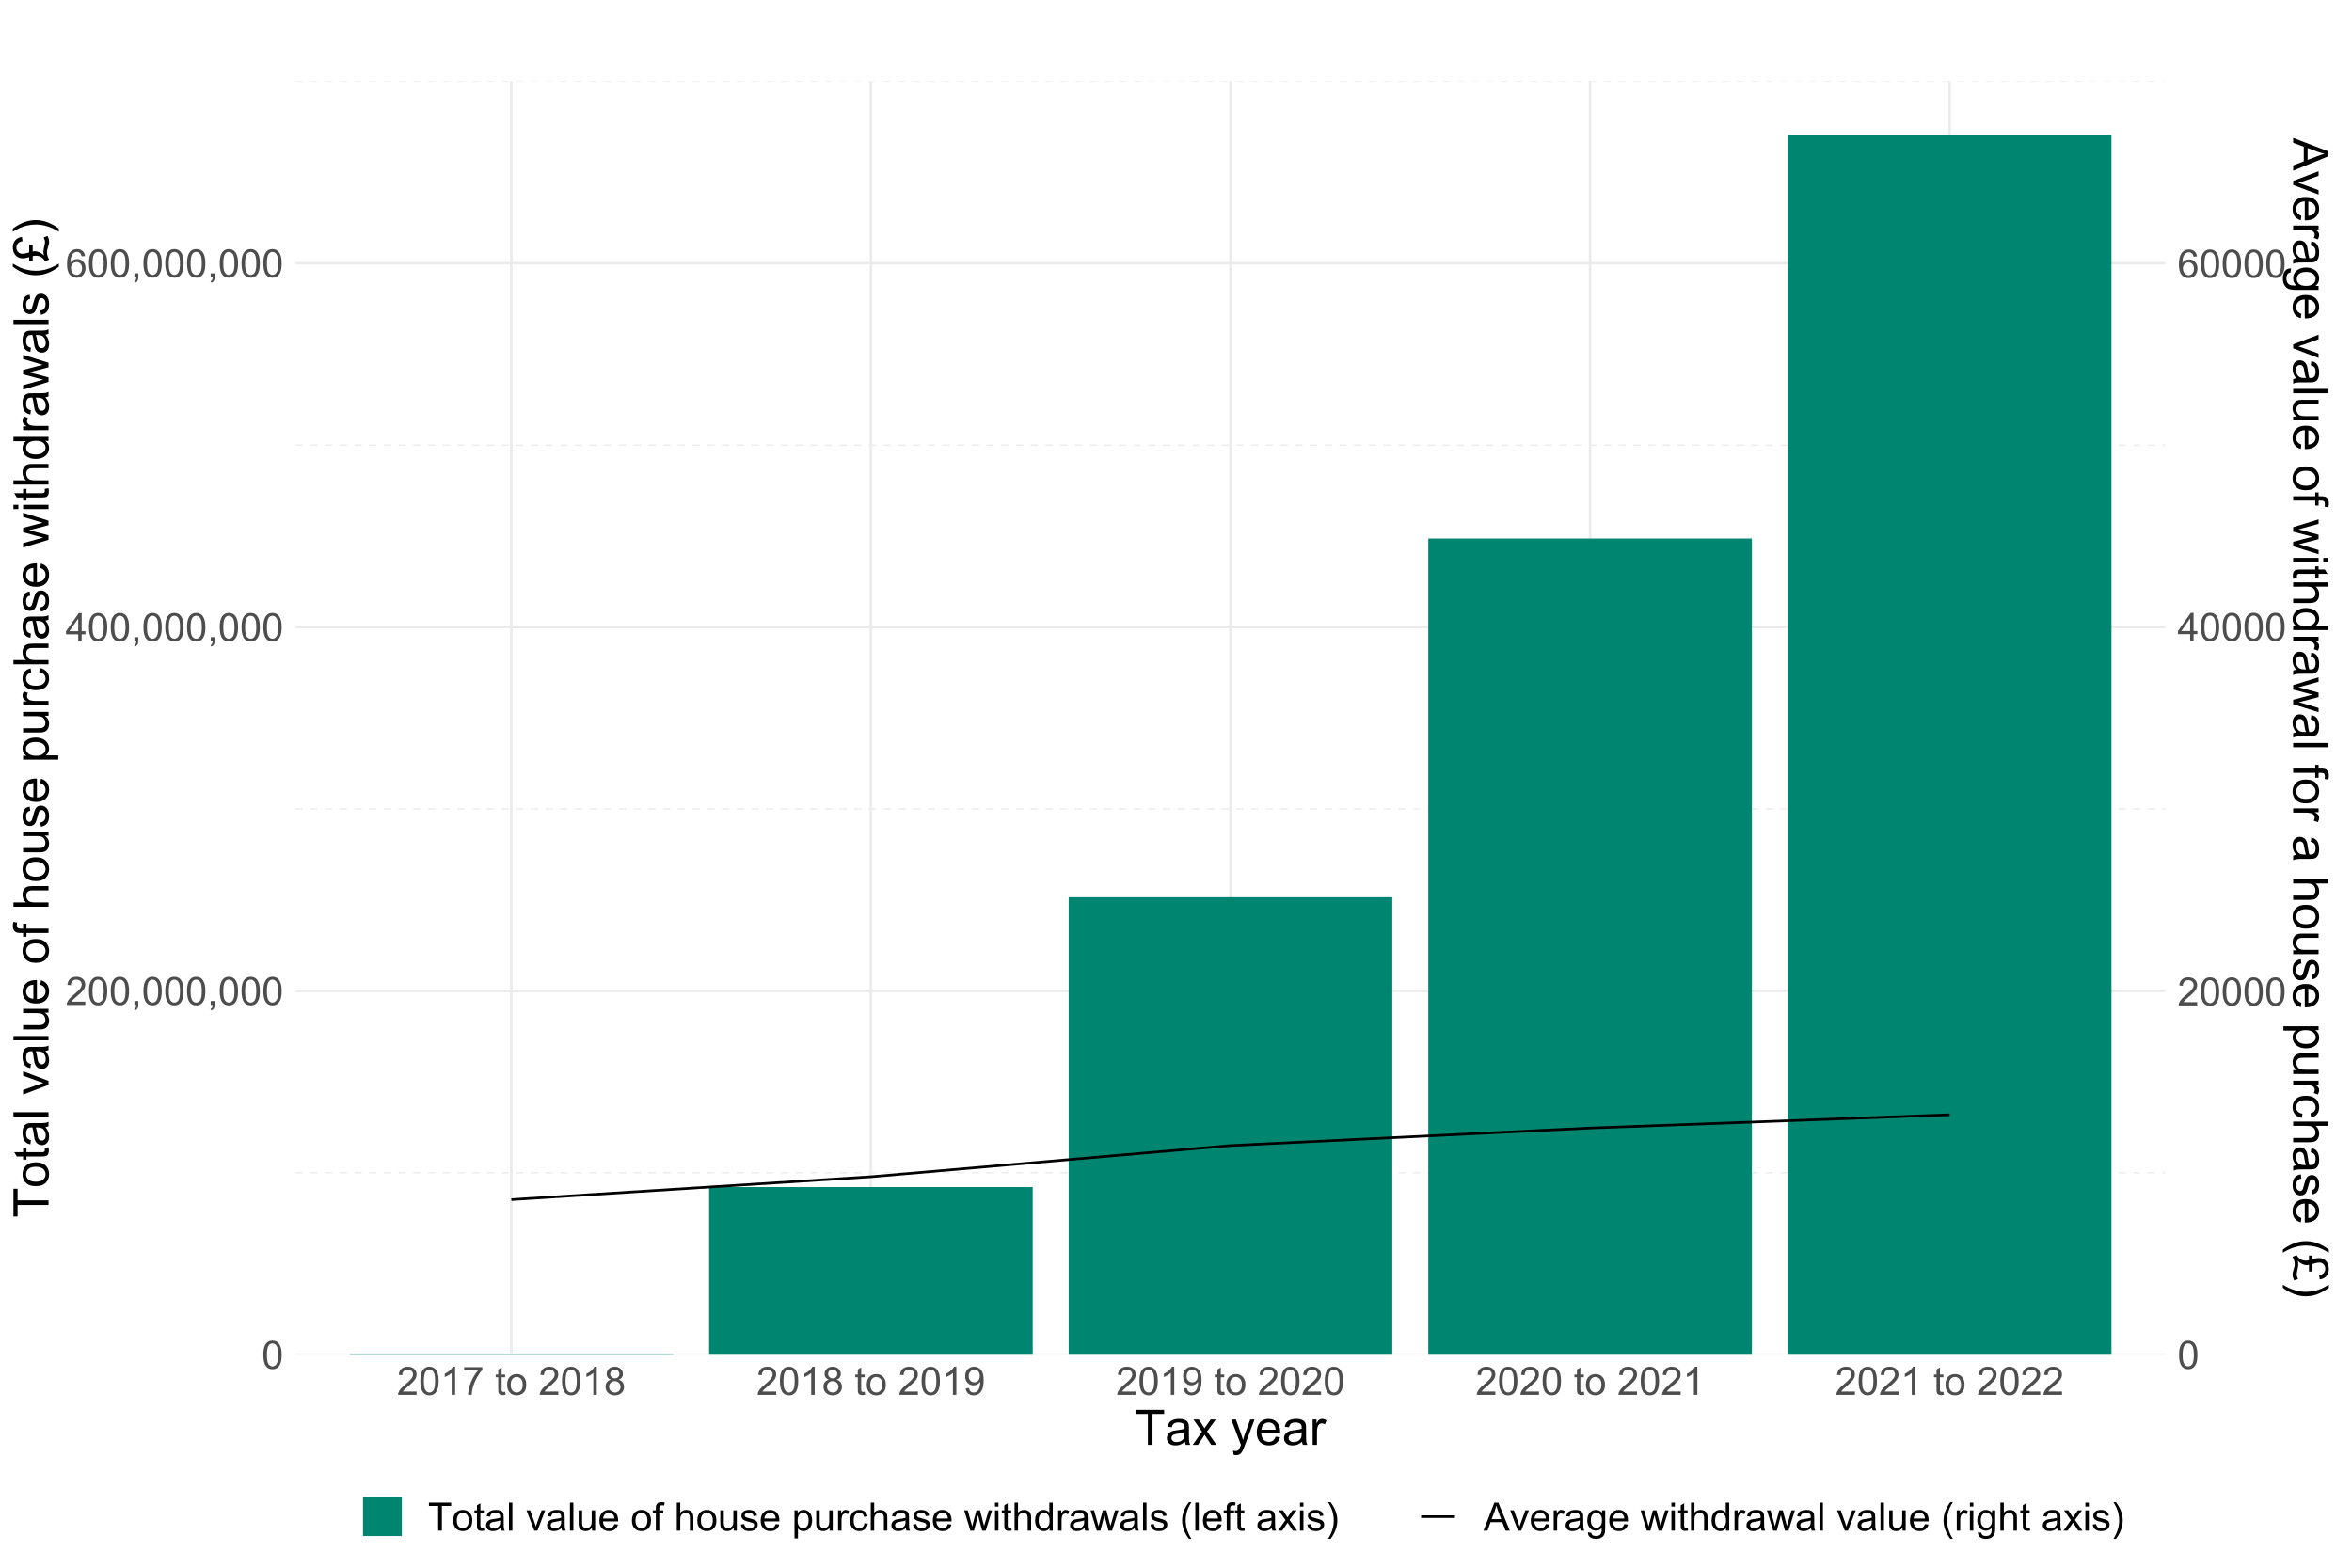
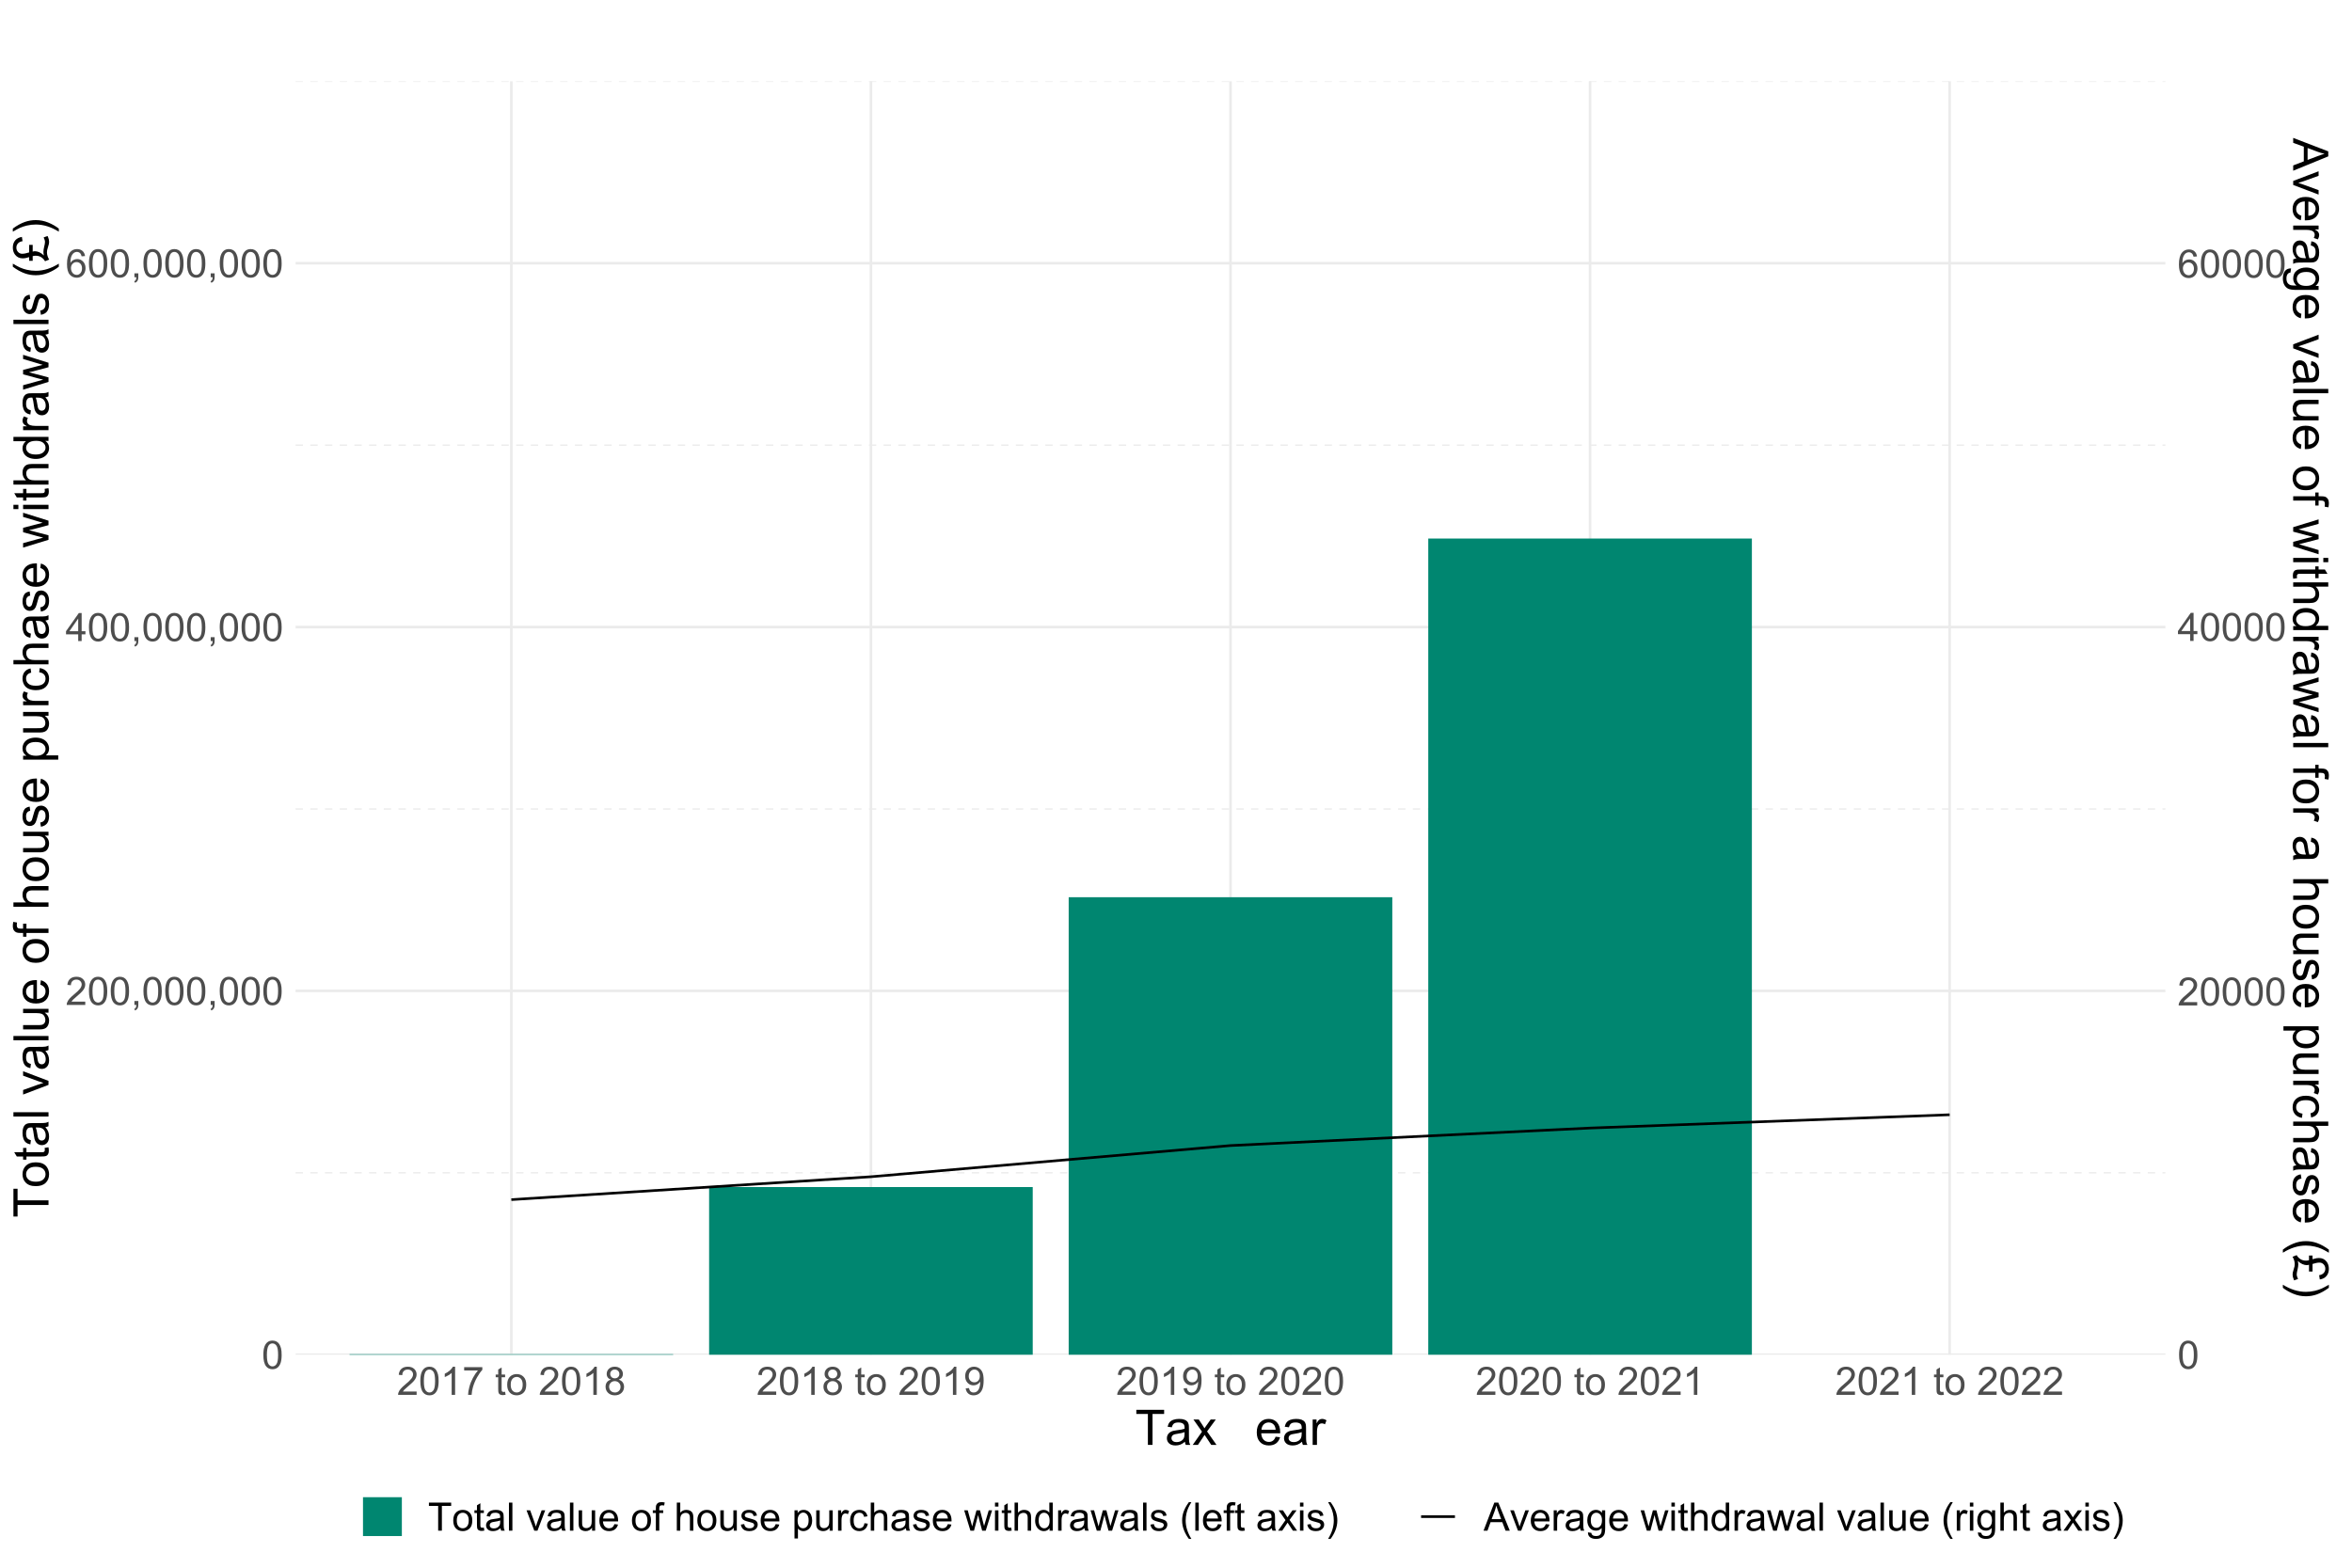
<svg xmlns="http://www.w3.org/2000/svg" xmlns:xlink="http://www.w3.org/1999/xlink" width="960pt" height="640pt" viewBox="0 0 960 640" version="1.1">
  <defs>
    <g>
      <symbol overflow="visible" id="glyph0-0">
        <path style="stroke:none;" d="M 2 0 L 2 -10 L 10 -10 L 10 0 Z M 2.25 -0.25 L 9.75 -0.25 L 9.75 -9.75 L 2.25 -9.75 Z M 2.25 -0.25 " />
      </symbol>
      <symbol overflow="visible" id="glyph0-1">
        <path style="stroke:none;" d="M 0.664 -5.648 C 0.66 -7 0.801 -8.09 1.082 -8.918 C 1.359 -9.742 1.773 -10.379 2.324 -10.828 C 2.871 -11.273 3.562 -11.496 4.398 -11.5 C 5.012 -11.496 5.551 -11.371 6.016 -11.129 C 6.477 -10.879 6.859 -10.523 7.164 -10.059 C 7.465 -9.59 7.703 -9.023 7.875 -8.355 C 8.047 -7.684 8.133 -6.781 8.133 -5.648 C 8.133 -4.305 7.992 -3.219 7.719 -2.395 C 7.438 -1.566 7.027 -0.93 6.48 -0.48 C 5.93 -0.031 5.234 0.191 4.398 0.195 C 3.293 0.191 2.426 -0.199 1.797 -0.992 C 1.039 -1.941 0.66 -3.496 0.664 -5.648 Z M 2.109 -5.648 C 2.109 -3.766 2.328 -2.512 2.77 -1.895 C 3.207 -1.27 3.75 -0.961 4.398 -0.961 C 5.043 -0.961 5.586 -1.273 6.027 -1.898 C 6.465 -2.523 6.684 -3.773 6.688 -5.648 C 6.684 -7.531 6.465 -8.781 6.027 -9.406 C 5.586 -10.023 5.039 -10.336 4.383 -10.336 C 3.734 -10.336 3.219 -10.062 2.836 -9.516 C 2.352 -8.816 2.109 -7.527 2.109 -5.648 Z M 2.109 -5.648 " />
      </symbol>
      <symbol overflow="visible" id="glyph0-2">
        <path style="stroke:none;" d="M 8.055 -1.352 L 8.055 0 L 0.484 0 C 0.473 -0.336 0.527 -0.66 0.648 -0.977 C 0.84 -1.488 1.148 -1.996 1.574 -2.5 C 1.996 -2.996 2.609 -3.574 3.414 -4.234 C 4.656 -5.254 5.496 -6.062 5.938 -6.66 C 6.371 -7.254 6.59 -7.816 6.594 -8.352 C 6.59 -8.906 6.391 -9.379 5.996 -9.762 C 5.594 -10.145 5.074 -10.336 4.438 -10.336 C 3.758 -10.336 3.219 -10.133 2.812 -9.727 C 2.406 -9.32 2.199 -8.758 2.195 -8.039 L 0.75 -8.188 C 0.848 -9.262 1.219 -10.086 1.867 -10.652 C 2.512 -11.215 3.379 -11.496 4.469 -11.5 C 5.566 -11.496 6.438 -11.191 7.078 -10.586 C 7.719 -9.973 8.039 -9.219 8.039 -8.32 C 8.039 -7.859 7.945 -7.406 7.758 -6.969 C 7.57 -6.523 7.258 -6.059 6.824 -5.57 C 6.387 -5.078 5.664 -4.406 4.656 -3.555 C 3.809 -2.844 3.266 -2.363 3.031 -2.113 C 2.789 -1.859 2.594 -1.605 2.438 -1.352 Z M 8.055 -1.352 " />
      </symbol>
      <symbol overflow="visible" id="glyph0-3">
        <path style="stroke:none;" d="M 1.422 0 L 1.422 -1.602 L 3.023 -1.602 L 3.023 0 C 3.023 0.586 2.918 1.059 2.711 1.426 C 2.5 1.785 2.168 2.066 1.719 2.266 L 1.328 1.664 C 1.621 1.531 1.84 1.34 1.984 1.09 C 2.121 0.836 2.199 0.473 2.219 0 Z M 1.422 0 " />
      </symbol>
      <symbol overflow="visible" id="glyph0-4">
        <path style="stroke:none;" d="M 5.172 0 L 5.172 -2.742 L 0.203 -2.742 L 0.203 -4.031 L 5.43 -11.453 L 6.578 -11.453 L 6.578 -4.031 L 8.125 -4.031 L 8.125 -2.742 L 6.578 -2.742 L 6.578 0 Z M 5.172 -4.031 L 5.172 -9.195 L 1.586 -4.031 Z M 5.172 -4.031 " />
      </symbol>
      <symbol overflow="visible" id="glyph0-5">
        <path style="stroke:none;" d="M 7.961 -8.648 L 6.562 -8.539 C 6.438 -9.086 6.258 -9.488 6.031 -9.742 C 5.648 -10.141 5.18 -10.34 4.625 -10.344 C 4.172 -10.34 3.781 -10.215 3.445 -9.969 C 3 -9.641 2.648 -9.172 2.398 -8.555 C 2.141 -7.934 2.008 -7.051 2 -5.906 C 2.336 -6.422 2.75 -6.805 3.242 -7.055 C 3.727 -7.305 4.242 -7.43 4.781 -7.43 C 5.719 -7.43 6.516 -7.082 7.176 -6.395 C 7.832 -5.699 8.16 -4.809 8.164 -3.719 C 8.16 -2.996 8.008 -2.328 7.699 -1.715 C 7.387 -1.094 6.961 -0.621 6.422 -0.297 C 5.879 0.031 5.262 0.191 4.578 0.195 C 3.402 0.191 2.449 -0.234 1.711 -1.098 C 0.969 -1.957 0.598 -3.379 0.602 -5.359 C 0.598 -7.57 1.008 -9.18 1.828 -10.188 C 2.539 -11.059 3.5 -11.496 4.711 -11.5 C 5.609 -11.496 6.348 -11.242 6.926 -10.742 C 7.5 -10.234 7.844 -9.539 7.961 -8.648 Z M 2.219 -3.711 C 2.215 -3.223 2.316 -2.762 2.527 -2.32 C 2.73 -1.875 3.02 -1.535 3.391 -1.309 C 3.758 -1.074 4.145 -0.961 4.555 -0.961 C 5.145 -0.961 5.656 -1.199 6.086 -1.68 C 6.512 -2.156 6.727 -2.809 6.727 -3.633 C 6.727 -4.422 6.516 -5.043 6.094 -5.504 C 5.672 -5.957 5.141 -6.188 4.5 -6.188 C 3.863 -6.188 3.324 -5.957 2.883 -5.504 C 2.438 -5.043 2.215 -4.445 2.219 -3.711 Z M 2.219 -3.711 " />
      </symbol>
      <symbol overflow="visible" id="glyph0-6">
        <path style="stroke:none;" d="M 5.961 0 L 4.555 0 L 4.555 -8.961 C 4.211 -8.633 3.77 -8.312 3.223 -7.992 C 2.672 -7.668 2.176 -7.426 1.742 -7.266 L 1.742 -8.625 C 2.523 -8.992 3.211 -9.438 3.805 -9.969 C 4.391 -10.492 4.809 -11.004 5.055 -11.5 L 5.961 -11.5 Z M 5.961 0 " />
      </symbol>
      <symbol overflow="visible" id="glyph0-7">
        <path style="stroke:none;" d="M 0.758 -9.953 L 0.758 -11.305 L 8.172 -11.305 L 8.172 -10.211 C 7.441 -9.434 6.719 -8.402 6.004 -7.117 C 5.285 -5.828 4.73 -4.504 4.344 -3.148 C 4.059 -2.188 3.879 -1.141 3.805 0 L 2.359 0 C 2.371 -0.898 2.547 -1.984 2.891 -3.266 C 3.227 -4.539 3.715 -5.77 4.348 -6.957 C 4.98 -8.137 5.652 -9.137 6.367 -9.953 Z M 0.758 -9.953 " />
      </symbol>
      <symbol overflow="visible" id="glyph0-8">
        <path style="stroke:none;" d="" />
      </symbol>
      <symbol overflow="visible" id="glyph0-9">
        <path style="stroke:none;" d="M 4.125 -1.258 L 4.328 -0.016 C 3.93 0.066 3.574 0.105 3.266 0.109 C 2.75 0.105 2.355 0.027 2.078 -0.133 C 1.793 -0.293 1.594 -0.504 1.484 -0.77 C 1.367 -1.027 1.312 -1.582 1.312 -2.43 L 1.312 -7.203 L 0.281 -7.203 L 0.281 -8.297 L 1.312 -8.297 L 1.312 -10.352 L 2.711 -11.195 L 2.711 -8.297 L 4.125 -8.297 L 4.125 -7.203 L 2.711 -7.203 L 2.711 -2.352 C 2.707 -1.945 2.73 -1.688 2.785 -1.578 C 2.832 -1.461 2.914 -1.371 3.027 -1.305 C 3.137 -1.234 3.297 -1.199 3.508 -1.203 C 3.66 -1.199 3.867 -1.219 4.125 -1.258 Z M 4.125 -1.258 " />
      </symbol>
      <symbol overflow="visible" id="glyph0-10">
        <path style="stroke:none;" d="M 0.531 -4.148 C 0.527 -5.684 0.953 -6.82 1.812 -7.562 C 2.523 -8.176 3.395 -8.484 4.422 -8.484 C 5.559 -8.484 6.492 -8.109 7.219 -7.363 C 7.941 -6.613 8.301 -5.582 8.305 -4.266 C 8.301 -3.195 8.141 -2.355 7.824 -1.746 C 7.5 -1.133 7.035 -0.656 6.426 -0.32 C 5.812 0.02 5.145 0.188 4.422 0.188 C 3.258 0.188 2.32 -0.184 1.605 -0.93 C 0.887 -1.672 0.527 -2.746 0.531 -4.148 Z M 1.977 -4.148 C 1.973 -3.086 2.207 -2.289 2.672 -1.762 C 3.133 -1.23 3.715 -0.965 4.422 -0.969 C 5.117 -0.965 5.699 -1.23 6.164 -1.766 C 6.625 -2.293 6.855 -3.105 6.859 -4.195 C 6.855 -5.219 6.621 -5.996 6.16 -6.527 C 5.691 -7.055 5.113 -7.316 4.422 -7.32 C 3.715 -7.316 3.133 -7.055 2.672 -6.531 C 2.207 -6.004 1.973 -5.211 1.977 -4.148 Z M 1.977 -4.148 " />
      </symbol>
      <symbol overflow="visible" id="glyph0-11">
        <path style="stroke:none;" d="M 2.828 -6.211 C 2.242 -6.422 1.809 -6.727 1.531 -7.125 C 1.246 -7.52 1.105 -7.992 1.109 -8.547 C 1.105 -9.379 1.406 -10.078 2.008 -10.648 C 2.605 -11.211 3.402 -11.496 4.398 -11.5 C 5.395 -11.496 6.199 -11.207 6.812 -10.629 C 7.418 -10.047 7.723 -9.34 7.727 -8.508 C 7.723 -7.977 7.582 -7.512 7.309 -7.121 C 7.027 -6.723 6.605 -6.422 6.039 -6.211 C 6.738 -5.98 7.273 -5.609 7.645 -5.102 C 8.008 -4.59 8.191 -3.98 8.195 -3.273 C 8.191 -2.293 7.844 -1.469 7.156 -0.805 C 6.461 -0.137 5.551 0.191 4.422 0.195 C 3.289 0.191 2.379 -0.141 1.688 -0.809 C 0.992 -1.477 0.645 -2.309 0.648 -3.312 C 0.645 -4.055 0.832 -4.68 1.215 -5.184 C 1.59 -5.684 2.129 -6.027 2.828 -6.211 Z M 2.547 -8.594 C 2.543 -8.051 2.719 -7.609 3.07 -7.266 C 3.418 -6.922 3.871 -6.75 4.43 -6.75 C 4.969 -6.75 5.41 -6.918 5.762 -7.262 C 6.105 -7.598 6.281 -8.016 6.281 -8.516 C 6.281 -9.027 6.102 -9.461 5.746 -9.816 C 5.387 -10.164 4.941 -10.34 4.414 -10.344 C 3.875 -10.34 3.43 -10.168 3.078 -9.828 C 2.719 -9.48 2.543 -9.07 2.547 -8.594 Z M 2.094 -3.305 C 2.09 -2.902 2.188 -2.512 2.379 -2.141 C 2.566 -1.762 2.848 -1.473 3.227 -1.27 C 3.598 -1.062 4 -0.961 4.438 -0.961 C 5.105 -0.961 5.66 -1.176 6.102 -1.609 C 6.535 -2.039 6.754 -2.59 6.758 -3.258 C 6.754 -3.934 6.531 -4.492 6.082 -4.938 C 5.629 -5.379 5.062 -5.602 4.391 -5.602 C 3.727 -5.602 3.18 -5.383 2.746 -4.945 C 2.309 -4.508 2.09 -3.961 2.094 -3.305 Z M 2.094 -3.305 " />
      </symbol>
      <symbol overflow="visible" id="glyph0-12">
        <path style="stroke:none;" d="M 0.875 -2.648 L 2.227 -2.773 C 2.34 -2.133 2.559 -1.672 2.883 -1.391 C 3.203 -1.102 3.617 -0.961 4.125 -0.961 C 4.555 -0.961 4.934 -1.059 5.262 -1.258 C 5.586 -1.453 5.852 -1.719 6.062 -2.051 C 6.27 -2.379 6.445 -2.824 6.586 -3.391 C 6.727 -3.949 6.797 -4.523 6.797 -5.109 C 6.797 -5.172 6.793 -5.266 6.789 -5.391 C 6.504 -4.941 6.121 -4.578 5.637 -4.301 C 5.148 -4.02 4.621 -3.879 4.055 -3.883 C 3.105 -3.879 2.301 -4.223 1.648 -4.914 C 0.988 -5.598 0.66 -6.504 0.664 -7.633 C 0.66 -8.793 1.004 -9.727 1.691 -10.438 C 2.375 -11.141 3.234 -11.496 4.266 -11.5 C 5.008 -11.496 5.688 -11.297 6.309 -10.898 C 6.922 -10.496 7.391 -9.922 7.715 -9.184 C 8.031 -8.438 8.191 -7.363 8.195 -5.961 C 8.191 -4.492 8.031 -3.328 7.719 -2.465 C 7.398 -1.594 6.926 -0.934 6.301 -0.484 C 5.668 -0.031 4.934 0.191 4.094 0.195 C 3.195 0.191 2.465 -0.055 1.898 -0.551 C 1.328 -1.047 0.984 -1.746 0.875 -2.648 Z M 6.633 -7.703 C 6.633 -8.508 6.418 -9.148 5.988 -9.625 C 5.559 -10.098 5.039 -10.336 4.438 -10.336 C 3.809 -10.336 3.266 -10.078 2.805 -9.57 C 2.34 -9.055 2.109 -8.395 2.109 -7.586 C 2.109 -6.855 2.328 -6.262 2.77 -5.809 C 3.207 -5.348 3.75 -5.121 4.398 -5.125 C 5.047 -5.121 5.582 -5.348 6.004 -5.809 C 6.422 -6.262 6.633 -6.895 6.633 -7.703 Z M 6.633 -7.703 " />
      </symbol>
      <symbol overflow="visible" id="glyph0-13">
        <path style="stroke:none;" d="M 4.148 0 L 4.148 -10.102 L 0.375 -10.102 L 0.375 -11.453 L 9.453 -11.453 L 9.453 -10.102 L 5.664 -10.102 L 5.664 0 Z M 4.148 0 " />
      </symbol>
      <symbol overflow="visible" id="glyph0-14">
        <path style="stroke:none;" d="M 6.469 -1.023 C 5.945 -0.578 5.441 -0.266 4.965 -0.086 C 4.48 0.098 3.965 0.188 3.414 0.188 C 2.5 0.188 1.801 -0.035 1.312 -0.48 C 0.82 -0.926 0.574 -1.492 0.578 -2.188 C 0.574 -2.59 0.668 -2.961 0.855 -3.301 C 1.039 -3.633 1.281 -3.902 1.582 -4.109 C 1.879 -4.309 2.215 -4.465 2.594 -4.57 C 2.867 -4.641 3.285 -4.711 3.844 -4.781 C 4.977 -4.914 5.812 -5.074 6.352 -5.266 C 6.355 -5.457 6.355 -5.578 6.359 -5.633 C 6.355 -6.203 6.223 -6.609 5.961 -6.844 C 5.598 -7.16 5.066 -7.316 4.359 -7.32 C 3.695 -7.316 3.207 -7.203 2.895 -6.973 C 2.578 -6.738 2.344 -6.328 2.195 -5.742 L 0.82 -5.93 C 0.945 -6.516 1.148 -6.988 1.438 -7.355 C 1.719 -7.715 2.133 -7.996 2.68 -8.191 C 3.219 -8.387 3.848 -8.484 4.562 -8.484 C 5.27 -8.484 5.844 -8.398 6.289 -8.234 C 6.727 -8.062 7.055 -7.855 7.266 -7.605 C 7.473 -7.352 7.617 -7.031 7.703 -6.648 C 7.746 -6.406 7.77 -5.973 7.773 -5.352 L 7.773 -3.477 C 7.77 -2.164 7.801 -1.34 7.863 -0.996 C 7.922 -0.648 8.039 -0.316 8.219 0 L 6.75 0 C 6.602 -0.289 6.508 -0.629 6.469 -1.023 Z M 6.352 -4.164 C 5.84 -3.953 5.074 -3.777 4.055 -3.633 C 3.477 -3.547 3.066 -3.453 2.828 -3.352 C 2.586 -3.246 2.402 -3.094 2.273 -2.895 C 2.141 -2.691 2.074 -2.469 2.078 -2.227 C 2.074 -1.852 2.215 -1.539 2.504 -1.289 C 2.785 -1.039 3.203 -0.914 3.75 -0.914 C 4.289 -0.914 4.77 -1.031 5.195 -1.27 C 5.613 -1.504 5.922 -1.828 6.125 -2.242 C 6.273 -2.559 6.352 -3.027 6.352 -3.648 Z M 6.352 -4.164 " />
      </symbol>
      <symbol overflow="visible" id="glyph0-15">
        <path style="stroke:none;" d="M 1.023 0 L 1.023 -11.453 L 2.43 -11.453 L 2.43 0 Z M 1.023 0 " />
      </symbol>
      <symbol overflow="visible" id="glyph0-16">
        <path style="stroke:none;" d="M 3.359 0 L 0.203 -8.297 L 1.688 -8.297 L 3.469 -3.328 C 3.66 -2.789 3.836 -2.23 4 -1.656 C 4.121 -2.09 4.297 -2.617 4.523 -3.234 L 6.367 -8.297 L 7.812 -8.297 L 4.672 0 Z M 3.359 0 " />
      </symbol>
      <symbol overflow="visible" id="glyph0-17">
        <path style="stroke:none;" d="M 6.492 0 L 6.492 -1.219 C 5.844 -0.281 4.965 0.188 3.859 0.188 C 3.367 0.188 2.91 0.094 2.488 -0.094 C 2.062 -0.281 1.746 -0.516 1.543 -0.801 C 1.332 -1.082 1.188 -1.43 1.109 -1.844 C 1.047 -2.117 1.02 -2.555 1.023 -3.156 L 1.023 -8.297 L 2.43 -8.297 L 2.43 -3.695 C 2.426 -2.957 2.453 -2.461 2.516 -2.211 C 2.602 -1.836 2.789 -1.547 3.078 -1.34 C 3.359 -1.125 3.715 -1.02 4.141 -1.023 C 4.559 -1.02 4.953 -1.129 5.328 -1.348 C 5.695 -1.562 5.957 -1.855 6.113 -2.23 C 6.262 -2.602 6.34 -3.141 6.344 -3.852 L 6.344 -8.297 L 7.75 -8.297 L 7.75 0 Z M 6.492 0 " />
      </symbol>
      <symbol overflow="visible" id="glyph0-18">
        <path style="stroke:none;" d="M 6.734 -2.672 L 8.188 -2.492 C 7.953 -1.641 7.531 -0.984 6.914 -0.516 C 6.293 -0.047 5.5 0.188 4.539 0.188 C 3.324 0.188 2.363 -0.184 1.652 -0.934 C 0.941 -1.676 0.586 -2.727 0.586 -4.078 C 0.586 -5.473 0.945 -6.555 1.664 -7.328 C 2.383 -8.098 3.312 -8.484 4.461 -8.484 C 5.566 -8.484 6.473 -8.105 7.18 -7.352 C 7.879 -6.594 8.23 -5.531 8.234 -4.164 C 8.23 -4.078 8.23 -3.953 8.227 -3.789 L 2.039 -3.789 C 2.09 -2.875 2.348 -2.176 2.812 -1.695 C 3.273 -1.207 3.852 -0.965 4.547 -0.969 C 5.062 -0.965 5.5 -1.102 5.867 -1.375 C 6.227 -1.645 6.516 -2.078 6.734 -2.672 Z M 2.117 -4.945 L 6.75 -4.945 C 6.688 -5.641 6.508 -6.164 6.219 -6.516 C 5.766 -7.055 5.188 -7.324 4.477 -7.328 C 3.828 -7.324 3.285 -7.109 2.848 -6.68 C 2.406 -6.246 2.16 -5.668 2.117 -4.945 Z M 2.117 -4.945 " />
      </symbol>
      <symbol overflow="visible" id="glyph0-19">
        <path style="stroke:none;" d="M 1.391 0 L 1.391 -7.203 L 0.148 -7.203 L 0.148 -8.297 L 1.391 -8.297 L 1.391 -9.18 C 1.387 -9.734 1.438 -10.148 1.539 -10.422 C 1.672 -10.785 1.91 -11.082 2.254 -11.309 C 2.594 -11.535 3.07 -11.648 3.688 -11.648 C 4.078 -11.648 4.516 -11.602 5 -11.508 L 4.789 -10.281 C 4.492 -10.332 4.219 -10.359 3.961 -10.359 C 3.531 -10.359 3.227 -10.266 3.055 -10.086 C 2.875 -9.898 2.789 -9.559 2.789 -9.062 L 2.789 -8.297 L 4.406 -8.297 L 4.406 -7.203 L 2.789 -7.203 L 2.789 0 Z M 1.391 0 " />
      </symbol>
      <symbol overflow="visible" id="glyph0-20">
        <path style="stroke:none;" d="M 1.055 0 L 1.055 -11.453 L 2.461 -11.453 L 2.461 -7.344 C 3.117 -8.102 3.945 -8.484 4.945 -8.484 C 5.559 -8.484 6.09 -8.363 6.547 -8.121 C 6.996 -7.879 7.32 -7.543 7.52 -7.117 C 7.711 -6.688 7.809 -6.066 7.812 -5.258 L 7.812 0 L 6.406 0 L 6.406 -5.258 C 6.402 -5.957 6.25 -6.469 5.949 -6.793 C 5.641 -7.109 5.211 -7.27 4.656 -7.273 C 4.238 -7.27 3.848 -7.164 3.48 -6.949 C 3.113 -6.73 2.852 -6.438 2.695 -6.07 C 2.539 -5.699 2.461 -5.188 2.461 -4.539 L 2.461 0 Z M 1.055 0 " />
      </symbol>
      <symbol overflow="visible" id="glyph0-21">
        <path style="stroke:none;" d="M 0.492 -2.477 L 1.883 -2.695 C 1.957 -2.137 2.176 -1.707 2.535 -1.414 C 2.891 -1.113 3.391 -0.965 4.031 -0.969 C 4.676 -0.965 5.152 -1.098 5.469 -1.363 C 5.777 -1.625 5.934 -1.934 5.938 -2.289 C 5.934 -2.605 5.797 -2.855 5.523 -3.039 C 5.328 -3.16 4.848 -3.32 4.086 -3.516 C 3.051 -3.773 2.336 -3.996 1.941 -4.191 C 1.539 -4.379 1.238 -4.645 1.035 -4.98 C 0.828 -5.316 0.727 -5.688 0.727 -6.094 C 0.727 -6.461 0.809 -6.801 0.98 -7.121 C 1.145 -7.434 1.375 -7.695 1.672 -7.906 C 1.887 -8.062 2.188 -8.199 2.566 -8.316 C 2.941 -8.426 3.344 -8.484 3.781 -8.484 C 4.43 -8.484 5.004 -8.391 5.496 -8.203 C 5.988 -8.016 6.352 -7.762 6.586 -7.441 C 6.82 -7.121 6.98 -6.691 7.07 -6.156 L 5.695 -5.969 C 5.633 -6.395 5.449 -6.727 5.152 -6.969 C 4.848 -7.203 4.426 -7.324 3.883 -7.328 C 3.234 -7.324 2.773 -7.219 2.5 -7.008 C 2.223 -6.793 2.086 -6.543 2.086 -6.258 C 2.086 -6.074 2.141 -5.91 2.258 -5.766 C 2.367 -5.613 2.547 -5.488 2.797 -5.391 C 2.934 -5.336 3.348 -5.215 4.039 -5.031 C 5.031 -4.762 5.727 -4.543 6.121 -4.379 C 6.512 -4.207 6.82 -3.961 7.047 -3.641 C 7.27 -3.312 7.383 -2.914 7.383 -2.438 C 7.383 -1.969 7.246 -1.527 6.973 -1.113 C 6.699 -0.699 6.305 -0.379 5.789 -0.152 C 5.273 0.074 4.688 0.188 4.039 0.188 C 2.957 0.188 2.137 -0.035 1.574 -0.484 C 1.008 -0.93 0.648 -1.594 0.492 -2.477 Z M 0.492 -2.477 " />
      </symbol>
      <symbol overflow="visible" id="glyph0-22">
        <path style="stroke:none;" d="M 1.055 3.18 L 1.055 -8.297 L 2.336 -8.297 L 2.336 -7.219 C 2.637 -7.641 2.977 -7.957 3.359 -8.168 C 3.734 -8.379 4.195 -8.484 4.742 -8.484 C 5.445 -8.484 6.07 -8.301 6.617 -7.938 C 7.156 -7.57 7.566 -7.055 7.844 -6.395 C 8.117 -5.727 8.254 -5 8.258 -4.211 C 8.254 -3.359 8.102 -2.594 7.801 -1.918 C 7.492 -1.234 7.051 -0.715 6.473 -0.355 C 5.891 0.008 5.281 0.188 4.641 0.188 C 4.172 0.188 3.75 0.09 3.379 -0.109 C 3.004 -0.305 2.699 -0.555 2.461 -0.859 L 2.461 3.18 Z M 2.328 -4.102 C 2.324 -3.031 2.543 -2.242 2.977 -1.734 C 3.406 -1.223 3.93 -0.965 4.547 -0.969 C 5.172 -0.965 5.707 -1.23 6.152 -1.762 C 6.598 -2.289 6.82 -3.109 6.82 -4.219 C 6.82 -5.273 6.602 -6.062 6.168 -6.594 C 5.73 -7.117 5.211 -7.383 4.609 -7.383 C 4.008 -7.383 3.477 -7.102 3.02 -6.543 C 2.555 -5.98 2.324 -5.168 2.328 -4.102 Z M 2.328 -4.102 " />
      </symbol>
      <symbol overflow="visible" id="glyph0-23">
        <path style="stroke:none;" d="M 1.039 0 L 1.039 -8.297 L 2.305 -8.297 L 2.305 -7.039 C 2.625 -7.625 2.926 -8.016 3.199 -8.203 C 3.473 -8.391 3.773 -8.484 4.102 -8.484 C 4.574 -8.484 5.055 -8.332 5.547 -8.031 L 5.062 -6.727 C 4.719 -6.93 4.375 -7.031 4.031 -7.031 C 3.723 -7.031 3.445 -6.938 3.203 -6.754 C 2.957 -6.566 2.781 -6.309 2.68 -5.984 C 2.52 -5.48 2.441 -4.934 2.445 -4.344 L 2.445 0 Z M 1.039 0 " />
      </symbol>
      <symbol overflow="visible" id="glyph0-24">
        <path style="stroke:none;" d="M 6.469 -3.039 L 7.852 -2.859 C 7.699 -1.906 7.312 -1.16 6.691 -0.621 C 6.066 -0.082 5.301 0.188 4.398 0.188 C 3.262 0.188 2.348 -0.184 1.66 -0.926 C 0.965 -1.668 0.621 -2.73 0.625 -4.117 C 0.621 -5.012 0.77 -5.797 1.07 -6.469 C 1.363 -7.141 1.816 -7.645 2.426 -7.98 C 3.031 -8.316 3.691 -8.484 4.406 -8.484 C 5.305 -8.484 6.039 -8.254 6.617 -7.801 C 7.188 -7.34 7.555 -6.695 7.719 -5.859 L 6.352 -5.648 C 6.219 -6.203 5.988 -6.621 5.66 -6.906 C 5.328 -7.184 4.926 -7.324 4.461 -7.328 C 3.75 -7.324 3.176 -7.07 2.734 -6.566 C 2.289 -6.055 2.066 -5.25 2.07 -4.156 C 2.066 -3.039 2.281 -2.23 2.711 -1.727 C 3.137 -1.219 3.695 -0.965 4.383 -0.969 C 4.934 -0.965 5.395 -1.137 5.766 -1.477 C 6.133 -1.812 6.367 -2.332 6.469 -3.039 Z M 6.469 -3.039 " />
      </symbol>
      <symbol overflow="visible" id="glyph0-25">
        <path style="stroke:none;" d="M 2.586 0 L 0.047 -8.297 L 1.5 -8.297 L 2.82 -3.508 L 3.312 -1.727 C 3.328 -1.812 3.473 -2.383 3.742 -3.438 L 5.062 -8.297 L 6.508 -8.297 L 7.75 -3.484 L 8.164 -1.898 L 8.641 -3.5 L 10.062 -8.297 L 11.43 -8.297 L 8.836 0 L 7.375 0 L 6.055 -4.969 L 5.734 -6.383 L 4.055 0 Z M 2.586 0 " />
      </symbol>
      <symbol overflow="visible" id="glyph0-26">
        <path style="stroke:none;" d="M 1.062 -9.836 L 1.062 -11.453 L 2.469 -11.453 L 2.469 -9.836 Z M 1.062 0 L 1.062 -8.297 L 2.469 -8.297 L 2.469 0 Z M 1.062 0 " />
      </symbol>
      <symbol overflow="visible" id="glyph0-27">
        <path style="stroke:none;" d="M 6.438 0 L 6.438 -1.047 C 5.91 -0.223 5.137 0.188 4.117 0.188 C 3.453 0.188 2.844 0.008 2.293 -0.359 C 1.734 -0.719 1.305 -1.23 1.004 -1.887 C 0.695 -2.539 0.543 -3.289 0.547 -4.141 C 0.543 -4.965 0.684 -5.715 0.961 -6.395 C 1.234 -7.066 1.648 -7.586 2.203 -7.945 C 2.754 -8.305 3.371 -8.484 4.055 -8.484 C 4.555 -8.484 5 -8.379 5.391 -8.168 C 5.781 -7.957 6.098 -7.68 6.344 -7.344 L 6.344 -11.453 L 7.742 -11.453 L 7.742 0 Z M 1.992 -4.141 C 1.992 -3.074 2.215 -2.281 2.664 -1.758 C 3.109 -1.23 3.637 -0.965 4.25 -0.969 C 4.859 -0.965 5.383 -1.219 5.816 -1.723 C 6.242 -2.223 6.457 -2.988 6.461 -4.023 C 6.457 -5.156 6.238 -5.988 5.805 -6.523 C 5.363 -7.051 4.824 -7.316 4.188 -7.32 C 3.559 -7.316 3.035 -7.062 2.621 -6.555 C 2.199 -6.043 1.992 -5.238 1.992 -4.141 Z M 1.992 -4.141 " />
      </symbol>
      <symbol overflow="visible" id="glyph0-28">
        <path style="stroke:none;" d="M 3.742 3.367 C 2.965 2.387 2.309 1.242 1.773 -0.07 C 1.234 -1.383 0.965 -2.742 0.969 -4.148 C 0.965 -5.387 1.168 -6.574 1.57 -7.711 C 2.039 -9.027 2.762 -10.34 3.742 -11.648 L 4.75 -11.648 C 4.117 -10.562 3.699 -9.789 3.5 -9.328 C 3.18 -8.609 2.93 -7.859 2.75 -7.078 C 2.523 -6.102 2.414 -5.121 2.414 -4.141 C 2.414 -1.633 3.191 0.867 4.75 3.367 Z M 3.742 3.367 " />
      </symbol>
      <symbol overflow="visible" id="glyph0-29">
        <path style="stroke:none;" d="M 0.117 0 L 3.148 -4.312 L 0.344 -8.297 L 2.102 -8.297 L 3.375 -6.352 C 3.613 -5.98 3.805 -5.668 3.953 -5.422 C 4.18 -5.762 4.391 -6.066 4.586 -6.336 L 5.984 -8.297 L 7.664 -8.297 L 4.797 -4.391 L 7.883 0 L 6.156 0 L 4.453 -2.578 L 4 -3.273 L 1.82 0 Z M 0.117 0 " />
      </symbol>
      <symbol overflow="visible" id="glyph0-30">
        <path style="stroke:none;" d="M 1.977 3.367 L 0.969 3.367 C 2.523 0.867 3.305 -1.633 3.305 -4.141 C 3.305 -5.117 3.191 -6.09 2.969 -7.055 C 2.789 -7.836 2.543 -8.586 2.227 -9.305 C 2.023 -9.773 1.602 -10.555 0.969 -11.648 L 1.977 -11.648 C 2.953 -10.34 3.68 -9.027 4.148 -7.711 C 4.547 -6.574 4.746 -5.387 4.75 -4.148 C 4.746 -2.742 4.477 -1.383 3.941 -0.07 C 3.398 1.242 2.742 2.387 1.977 3.367 Z M 1.977 3.367 " />
      </symbol>
      <symbol overflow="visible" id="glyph0-31">
        <path style="stroke:none;" d="M -0.023 0 L 4.375 -11.453 L 6.008 -11.453 L 10.695 0 L 8.969 0 L 7.633 -3.469 L 2.844 -3.469 L 1.586 0 Z M 3.281 -4.703 L 7.164 -4.703 L 5.969 -7.875 C 5.602 -8.836 5.332 -9.625 5.156 -10.25 C 5.008 -9.512 4.801 -8.785 4.539 -8.062 Z M 3.281 -4.703 " />
      </symbol>
      <symbol overflow="visible" id="glyph0-32">
        <path style="stroke:none;" d="M 0.797 0.688 L 2.164 0.891 C 2.219 1.312 2.379 1.617 2.641 1.812 C 2.988 2.07 3.465 2.203 4.07 2.203 C 4.719 2.203 5.223 2.07 5.578 1.812 C 5.93 1.547 6.168 1.184 6.297 0.719 C 6.367 0.43 6.402 -0.168 6.398 -1.086 C 5.781 -0.359 5.016 0 4.102 0 C 2.961 0 2.078 -0.41 1.453 -1.234 C 0.828 -2.055 0.516 -3.043 0.516 -4.195 C 0.516 -4.984 0.656 -5.715 0.945 -6.387 C 1.227 -7.055 1.645 -7.57 2.191 -7.938 C 2.734 -8.301 3.371 -8.484 4.109 -8.484 C 5.086 -8.484 5.895 -8.086 6.531 -7.297 L 6.531 -8.297 L 7.828 -8.297 L 7.828 -1.125 C 7.828 0.164 7.695 1.078 7.434 1.621 C 7.168 2.156 6.75 2.582 6.184 2.898 C 5.609 3.207 4.91 3.363 4.078 3.367 C 3.086 3.363 2.285 3.141 1.68 2.699 C 1.066 2.25 0.773 1.578 0.797 0.688 Z M 1.961 -4.297 C 1.957 -3.203 2.172 -2.41 2.609 -1.914 C 3.039 -1.41 3.582 -1.16 4.234 -1.164 C 4.879 -1.16 5.422 -1.41 5.859 -1.91 C 6.297 -2.406 6.516 -3.184 6.516 -4.25 C 6.516 -5.262 6.289 -6.027 5.84 -6.547 C 5.387 -7.059 4.844 -7.316 4.211 -7.32 C 3.582 -7.316 3.051 -7.062 2.617 -6.559 C 2.176 -6.047 1.957 -5.293 1.961 -4.297 Z M 1.961 -4.297 " />
      </symbol>
      <symbol overflow="visible" id="glyph1-0">
        <path style="stroke:none;" d="M 2.5 0 L 2.5 -12.5 L 12.5 -12.5 L 12.5 0 Z M 2.812 -0.312 L 12.188 -0.312 L 12.188 -12.188 L 2.812 -12.188 Z M 2.812 -0.312 " />
      </symbol>
      <symbol overflow="visible" id="glyph1-1">
        <path style="stroke:none;" d="M 5.188 0 L 5.188 -12.625 L 0.469 -12.625 L 0.469 -14.316 L 11.816 -14.316 L 11.816 -12.625 L 7.078 -12.625 L 7.078 0 Z M 5.188 0 " />
      </symbol>
      <symbol overflow="visible" id="glyph1-2">
        <path style="stroke:none;" d="M 8.086 -1.281 C 7.434 -0.723 6.805 -0.332 6.207 -0.105 C 5.602 0.121 4.957 0.234 4.266 0.234 C 3.125 0.234 2.25 -0.043 1.641 -0.602 C 1.027 -1.156 0.719 -1.867 0.723 -2.734 C 0.719 -3.238 0.836 -3.703 1.066 -4.125 C 1.297 -4.547 1.598 -4.883 1.977 -5.137 C 2.348 -5.387 2.77 -5.578 3.242 -5.711 C 3.582 -5.801 4.105 -5.891 4.805 -5.977 C 6.223 -6.145 7.266 -6.344 7.938 -6.582 C 7.941 -6.82 7.945 -6.973 7.949 -7.039 C 7.945 -7.754 7.781 -8.262 7.453 -8.555 C 7 -8.949 6.332 -9.145 5.449 -9.148 C 4.621 -9.145 4.008 -9 3.617 -8.715 C 3.219 -8.422 2.93 -7.91 2.742 -7.18 L 1.023 -7.414 C 1.176 -8.145 1.434 -8.738 1.797 -9.195 C 2.152 -9.645 2.672 -9.992 3.352 -10.238 C 4.027 -10.48 4.809 -10.605 5.703 -10.605 C 6.586 -10.605 7.305 -10.5 7.859 -10.293 C 8.41 -10.082 8.82 -9.82 9.082 -9.504 C 9.34 -9.188 9.52 -8.789 9.629 -8.312 C 9.684 -8.008 9.715 -7.465 9.719 -6.688 L 9.719 -4.344 C 9.715 -2.707 9.75 -1.676 9.828 -1.242 C 9.898 -0.809 10.047 -0.395 10.273 0 L 8.438 0 C 8.254 -0.363 8.137 -0.789 8.086 -1.281 Z M 7.938 -5.203 C 7.301 -4.941 6.344 -4.719 5.07 -4.539 C 4.344 -4.434 3.832 -4.316 3.535 -4.188 C 3.23 -4.055 3 -3.863 2.84 -3.617 C 2.676 -3.363 2.594 -3.086 2.598 -2.781 C 2.594 -2.309 2.773 -1.918 3.129 -1.609 C 3.484 -1.293 4.004 -1.137 4.688 -1.141 C 5.363 -1.137 5.965 -1.285 6.492 -1.586 C 7.02 -1.879 7.406 -2.285 7.656 -2.805 C 7.84 -3.199 7.934 -3.785 7.938 -4.562 Z M 7.938 -5.203 " />
      </symbol>
      <symbol overflow="visible" id="glyph1-3">
        <path style="stroke:none;" d="M 0.148 0 L 3.938 -5.391 L 0.43 -10.371 L 2.625 -10.371 L 4.219 -7.938 C 4.516 -7.473 4.754 -7.086 4.941 -6.777 C 5.223 -7.203 5.488 -7.586 5.734 -7.922 L 7.48 -10.371 L 9.578 -10.371 L 5.996 -5.488 L 9.852 0 L 7.695 0 L 5.566 -3.223 L 5 -4.094 L 2.273 0 Z M 0.148 0 " />
      </symbol>
      <symbol overflow="visible" id="glyph1-4">
        <path style="stroke:none;" d="" />
      </symbol>
      <symbol overflow="visible" id="glyph1-5">
-         <path style="stroke:none;" d="M 1.242 3.992 L 1.047 2.344 C 1.426 2.445 1.762 2.496 2.051 2.5 C 2.441 2.496 2.754 2.43 2.988 2.305 C 3.223 2.172 3.414 1.992 3.562 1.758 C 3.672 1.578 3.852 1.141 4.102 0.449 C 4.133 0.352 4.184 0.207 4.258 0.02 L 0.32 -10.371 L 2.219 -10.371 L 4.375 -4.367 C 4.652 -3.602 4.902 -2.801 5.125 -1.961 C 5.324 -2.766 5.566 -3.555 5.852 -4.328 L 8.066 -10.371 L 9.824 -10.371 L 5.879 0.176 C 5.449 1.312 5.121 2.098 4.891 2.531 C 4.574 3.109 4.215 3.531 3.816 3.805 C 3.41 4.07 2.93 4.207 2.375 4.211 C 2.031 4.207 1.656 4.133 1.242 3.992 Z M 1.242 3.992 " />
-       </symbol>
+         </symbol>
      <symbol overflow="visible" id="glyph1-6">
        <path style="stroke:none;" d="M 8.418 -3.34 L 10.234 -3.117 C 9.945 -2.055 9.414 -1.23 8.641 -0.645 C 7.863 -0.059 6.875 0.234 5.672 0.234 C 4.156 0.234 2.953 -0.23 2.066 -1.168 C 1.176 -2.098 0.73 -3.41 0.734 -5.098 C 0.73 -6.84 1.18 -8.191 2.082 -9.16 C 2.977 -10.121 4.145 -10.605 5.578 -10.605 C 6.961 -10.605 8.09 -10.133 8.973 -9.188 C 9.848 -8.242 10.289 -6.914 10.293 -5.203 C 10.289 -5.098 10.285 -4.941 10.281 -4.734 L 2.547 -4.734 C 2.613 -3.594 2.938 -2.719 3.516 -2.117 C 4.094 -1.508 4.816 -1.207 5.684 -1.211 C 6.324 -1.207 6.871 -1.375 7.332 -1.719 C 7.785 -2.055 8.148 -2.598 8.418 -3.34 Z M 2.648 -6.18 L 8.438 -6.18 C 8.359 -7.051 8.137 -7.707 7.773 -8.145 C 7.211 -8.82 6.484 -9.156 5.594 -9.16 C 4.785 -9.156 4.105 -8.887 3.559 -8.348 C 3.004 -7.805 2.703 -7.082 2.648 -6.18 Z M 2.648 -6.18 " />
      </symbol>
      <symbol overflow="visible" id="glyph1-7">
        <path style="stroke:none;" d="M 1.297 0 L 1.297 -10.371 L 2.883 -10.371 L 2.883 -8.797 C 3.281 -9.531 3.652 -10.02 3.996 -10.254 C 4.34 -10.488 4.715 -10.605 5.125 -10.605 C 5.715 -10.605 6.316 -10.414 6.934 -10.039 L 6.328 -8.406 C 5.898 -8.66 5.469 -8.789 5.039 -8.789 C 4.652 -8.789 4.305 -8.672 4.004 -8.441 C 3.695 -8.207 3.48 -7.887 3.352 -7.48 C 3.152 -6.852 3.051 -6.168 3.055 -5.43 L 3.055 0 Z M 1.297 0 " />
      </symbol>
      <symbol overflow="visible" id="glyph2-0">
        <path style="stroke:none;" d="M 0 -2.5 L -12.5 -2.5 L -12.5 -12.5 L 0 -12.5 Z M -0.312 -2.812 L -0.312 -12.188 L -12.188 -12.188 L -12.188 -2.812 Z M -0.312 -2.812 " />
      </symbol>
      <symbol overflow="visible" id="glyph2-1">
        <path style="stroke:none;" d="M 0 -5.188 L -12.625 -5.188 L -12.625 -0.469 L -14.316 -0.469 L -14.316 -11.816 L -12.625 -11.816 L -12.625 -7.082 L 0 -7.078 Z M 0 -5.188 " />
      </symbol>
      <symbol overflow="visible" id="glyph2-2">
        <path style="stroke:none;" d="M -5.188 -0.664 C -7.102 -0.66 -8.523 -1.195 -9.453 -2.266 C -10.219 -3.156 -10.605 -4.242 -10.605 -5.527 C -10.605 -6.949 -10.137 -8.117 -9.203 -9.023 C -8.266 -9.93 -6.977 -10.383 -5.332 -10.383 C -3.996 -10.383 -2.945 -10.18 -2.18 -9.781 C -1.414 -9.375 -0.82 -8.793 -0.398 -8.031 C 0.023 -7.262 0.234 -6.426 0.234 -5.527 C 0.234 -4.074 -0.23 -2.902 -1.16 -2.008 C -2.09 -1.109 -3.43 -0.66 -5.188 -0.664 Z M -5.188 -2.473 C -3.855 -2.469 -2.863 -2.758 -2.203 -3.34 C -1.539 -3.918 -1.207 -4.645 -1.211 -5.527 C -1.207 -6.395 -1.539 -7.121 -2.207 -7.703 C -2.867 -8.281 -3.879 -8.57 -5.242 -8.574 C -6.523 -8.57 -7.496 -8.281 -8.156 -7.699 C -8.816 -7.117 -9.145 -6.391 -9.148 -5.527 C -9.145 -4.645 -8.816 -3.918 -8.164 -3.34 C -7.504 -2.762 -6.512 -2.473 -5.188 -2.473 Z M -5.188 -2.473 " />
      </symbol>
      <symbol overflow="visible" id="glyph2-3">
        <path style="stroke:none;" d="M -1.57 -5.156 L -0.02 -5.41 C 0.086 -4.91 0.133 -4.469 0.137 -4.082 C 0.133 -3.441 0.035 -2.945 -0.164 -2.598 C -0.367 -2.242 -0.633 -1.996 -0.961 -1.855 C -1.289 -1.711 -1.98 -1.641 -3.039 -1.641 L -9.004 -1.641 L -9.004 -0.352 L -10.371 -0.352 L -10.371 -1.641 L -12.938 -1.641 L -13.992 -3.391 L -10.371 -3.391 L -10.371 -5.156 L -9.004 -5.156 L -9.004 -3.391 L -2.938 -3.391 C -2.434 -3.387 -2.113 -3.418 -1.973 -3.48 C -1.828 -3.543 -1.715 -3.641 -1.629 -3.781 C -1.543 -3.918 -1.5 -4.121 -1.504 -4.383 C -1.5 -4.578 -1.523 -4.836 -1.57 -5.156 Z M -1.57 -5.156 " />
      </symbol>
      <symbol overflow="visible" id="glyph2-4">
        <path style="stroke:none;" d="M -1.277 -8.086 C -0.723 -7.434 -0.332 -6.805 -0.105 -6.207 C 0.121 -5.602 0.234 -4.957 0.234 -4.266 C 0.234 -3.125 -0.043 -2.25 -0.602 -1.641 C -1.156 -1.027 -1.867 -0.719 -2.734 -0.723 C -3.238 -0.719 -3.703 -0.836 -4.125 -1.07 C -4.547 -1.301 -4.883 -1.602 -5.137 -1.977 C -5.387 -2.348 -5.578 -2.77 -5.711 -3.242 C -5.801 -3.586 -5.891 -4.109 -5.977 -4.805 C -6.145 -6.223 -6.344 -7.266 -6.582 -7.938 C -6.816 -7.941 -6.969 -7.945 -7.039 -7.949 C -7.754 -7.945 -8.262 -7.781 -8.555 -7.453 C -8.949 -7 -9.145 -6.332 -9.148 -5.449 C -9.145 -4.621 -9 -4.008 -8.715 -3.617 C -8.422 -3.219 -7.91 -2.93 -7.18 -2.746 L -7.414 -1.027 C -8.145 -1.18 -8.738 -1.438 -9.195 -1.797 C -9.645 -2.152 -9.992 -2.672 -10.238 -3.352 C -10.48 -4.027 -10.605 -4.809 -10.605 -5.703 C -10.605 -6.586 -10.5 -7.305 -10.293 -7.859 C -10.082 -8.41 -9.82 -8.82 -9.504 -9.082 C -9.188 -9.34 -8.789 -9.52 -8.312 -9.629 C -8.008 -9.684 -7.465 -9.715 -6.688 -9.719 L -4.344 -9.719 C -2.707 -9.715 -1.676 -9.75 -1.242 -9.828 C -0.809 -9.898 -0.395 -10.047 0 -10.273 L 0 -8.438 C -0.363 -8.254 -0.789 -8.137 -1.277 -8.086 Z M -5.203 -7.938 C -4.941 -7.301 -4.719 -6.344 -4.539 -5.07 C -4.434 -4.344 -4.316 -3.832 -4.188 -3.535 C -4.055 -3.23 -3.863 -3 -3.617 -2.84 C -3.363 -2.676 -3.086 -2.594 -2.781 -2.598 C -2.309 -2.594 -1.918 -2.773 -1.609 -3.129 C -1.293 -3.484 -1.137 -4.004 -1.141 -4.688 C -1.137 -5.363 -1.285 -5.965 -1.586 -6.492 C -1.879 -7.02 -2.285 -7.406 -2.801 -7.656 C -3.199 -7.84 -3.785 -7.934 -4.559 -7.938 Z M -5.203 -7.938 " />
      </symbol>
      <symbol overflow="visible" id="glyph2-5">
        <path style="stroke:none;" d="M 0 -1.281 L -14.316 -1.281 L -14.316 -3.039 L 0 -3.039 Z M 0 -1.281 " />
      </symbol>
      <symbol overflow="visible" id="glyph2-6">
        <path style="stroke:none;" d="" />
      </symbol>
      <symbol overflow="visible" id="glyph2-7">
        <path style="stroke:none;" d="M 0 -4.199 L -10.371 -0.254 L -10.371 -2.109 L -4.16 -4.336 C -3.488 -4.574 -2.789 -4.793 -2.07 -5 C -2.613 -5.152 -3.273 -5.371 -4.043 -5.656 L -10.371 -7.961 L -10.371 -9.766 L 0 -5.84 Z M 0 -4.199 " />
      </symbol>
      <symbol overflow="visible" id="glyph2-8">
        <path style="stroke:none;" d="M 0 -8.117 L -1.523 -8.117 C -0.352 -7.305 0.234 -6.207 0.234 -4.824 C 0.234 -4.207 0.117 -3.637 -0.117 -3.109 C -0.352 -2.574 -0.645 -2.18 -1 -1.926 C -1.352 -1.668 -1.785 -1.488 -2.305 -1.387 C -2.645 -1.312 -3.191 -1.277 -3.945 -1.281 L -10.371 -1.281 L -10.371 -3.039 L -4.617 -3.039 C -3.699 -3.035 -3.082 -3.07 -2.766 -3.145 C -2.301 -3.254 -1.934 -3.488 -1.672 -3.848 C -1.406 -4.203 -1.277 -4.645 -1.277 -5.176 C -1.277 -5.699 -1.41 -6.195 -1.684 -6.66 C -1.949 -7.117 -2.316 -7.445 -2.785 -7.641 C -3.246 -7.832 -3.922 -7.926 -4.812 -7.93 L -10.371 -7.93 L -10.371 -9.688 L 0 -9.688 Z M 0 -8.117 " />
      </symbol>
      <symbol overflow="visible" id="glyph2-9">
        <path style="stroke:none;" d="M -3.34 -8.418 L -3.113 -10.234 C -2.051 -9.945 -1.23 -9.414 -0.645 -8.641 C -0.059 -7.863 0.234 -6.875 0.234 -5.672 C 0.234 -4.156 -0.23 -2.953 -1.168 -2.066 C -2.098 -1.176 -3.41 -0.73 -5.098 -0.734 C -6.84 -0.73 -8.191 -1.18 -9.16 -2.082 C -10.121 -2.977 -10.605 -4.145 -10.605 -5.578 C -10.605 -6.961 -10.133 -8.09 -9.188 -8.973 C -8.242 -9.848 -6.914 -10.289 -5.203 -10.293 C -5.098 -10.289 -4.941 -10.285 -4.734 -10.281 L -4.734 -2.551 C -3.594 -2.613 -2.719 -2.938 -2.117 -3.516 C -1.508 -4.094 -1.207 -4.816 -1.211 -5.684 C -1.207 -6.324 -1.375 -6.871 -1.719 -7.332 C -2.055 -7.785 -2.598 -8.148 -3.34 -8.418 Z M -6.18 -2.648 L -6.18 -8.438 C -7.051 -8.359 -7.707 -8.137 -8.145 -7.773 C -8.82 -7.211 -9.156 -6.484 -9.16 -5.598 C -9.156 -4.785 -8.887 -4.105 -8.348 -3.559 C -7.805 -3.004 -7.082 -2.703 -6.18 -2.648 Z M -6.18 -2.648 " />
      </symbol>
      <symbol overflow="visible" id="glyph2-10">
        <path style="stroke:none;" d="M 0 -1.738 L -9.004 -1.738 L -9.004 -0.188 L -10.371 -0.188 L -10.371 -1.738 L -11.477 -1.738 C -12.168 -1.734 -12.684 -1.797 -13.027 -1.926 C -13.48 -2.094 -13.852 -2.391 -14.137 -2.816 C -14.418 -3.242 -14.559 -3.84 -14.562 -4.609 C -14.559 -5.102 -14.5 -5.648 -14.383 -6.25 L -12.852 -5.988 C -12.914 -5.621 -12.949 -5.273 -12.949 -4.953 C -12.949 -4.414 -12.832 -4.039 -12.605 -3.82 C -12.375 -3.598 -11.949 -3.484 -11.328 -3.488 L -10.371 -3.488 L -10.371 -5.508 L -9.004 -5.508 L -9.004 -3.488 L 0 -3.484 Z M 0 -1.738 " />
      </symbol>
      <symbol overflow="visible" id="glyph2-11">
        <path style="stroke:none;" d="M 0 -1.32 L -14.316 -1.32 L -14.316 -3.078 L -9.18 -3.078 C -10.129 -3.895 -10.605 -4.93 -10.605 -6.184 C -10.605 -6.949 -10.453 -7.617 -10.148 -8.184 C -9.844 -8.746 -9.426 -9.152 -8.895 -9.398 C -8.359 -9.641 -7.582 -9.762 -6.57 -9.766 L 0 -9.766 L 0 -8.008 L -6.57 -8.008 C -7.445 -8.004 -8.086 -7.812 -8.492 -7.438 C -8.891 -7.055 -9.094 -6.516 -9.094 -5.82 C -9.094 -5.297 -8.957 -4.809 -8.688 -4.352 C -8.414 -3.891 -8.047 -3.562 -7.586 -3.371 C -7.121 -3.172 -6.484 -3.074 -5.672 -3.078 L 0 -3.078 Z M 0 -1.32 " />
      </symbol>
      <symbol overflow="visible" id="glyph2-12">
        <path style="stroke:none;" d="M -3.094 -0.617 L -3.367 -2.352 C -2.668 -2.445 -2.133 -2.719 -1.766 -3.168 C -1.391 -3.609 -1.207 -4.234 -1.211 -5.039 C -1.207 -5.844 -1.371 -6.441 -1.703 -6.836 C -2.027 -7.223 -2.414 -7.418 -2.859 -7.422 C -3.258 -7.418 -3.57 -7.246 -3.797 -6.906 C -3.953 -6.66 -4.152 -6.062 -4.395 -5.109 C -4.719 -3.82 -5 -2.926 -5.238 -2.426 C -5.473 -1.926 -5.801 -1.547 -6.223 -1.293 C -6.645 -1.035 -7.109 -0.906 -7.617 -0.91 C -8.078 -0.906 -8.504 -1.012 -8.902 -1.227 C -9.293 -1.434 -9.621 -1.723 -9.883 -2.09 C -10.082 -2.359 -10.254 -2.73 -10.395 -3.207 C -10.535 -3.676 -10.605 -4.184 -10.605 -4.727 C -10.605 -5.539 -10.488 -6.254 -10.254 -6.871 C -10.02 -7.484 -9.699 -7.938 -9.301 -8.23 C -8.898 -8.523 -8.363 -8.727 -7.695 -8.836 L -7.461 -7.121 C -7.992 -7.039 -8.41 -6.812 -8.711 -6.441 C -9.008 -6.062 -9.156 -5.535 -9.16 -4.855 C -9.156 -4.047 -9.023 -3.469 -8.758 -3.125 C -8.488 -2.777 -8.176 -2.605 -7.82 -2.609 C -7.59 -2.605 -7.387 -2.68 -7.207 -2.824 C -7.016 -2.965 -6.859 -3.188 -6.738 -3.496 C -6.672 -3.672 -6.52 -4.188 -6.289 -5.047 C -5.953 -6.289 -5.684 -7.16 -5.473 -7.652 C -5.262 -8.145 -4.953 -8.527 -4.551 -8.809 C -4.145 -9.082 -3.645 -9.223 -3.047 -9.227 C -2.461 -9.223 -1.906 -9.051 -1.391 -8.715 C -0.867 -8.371 -0.469 -7.879 -0.188 -7.234 C 0.094 -6.59 0.234 -5.859 0.234 -5.047 C 0.234 -3.695 -0.043 -2.672 -0.605 -1.969 C -1.16 -1.262 -1.992 -0.809 -3.094 -0.617 Z M -3.094 -0.617 " />
      </symbol>
      <symbol overflow="visible" id="glyph2-13">
        <path style="stroke:none;" d="M 3.977 -1.316 L -10.371 -1.32 L -10.371 -2.922 L -9.023 -2.922 C -9.547 -3.297 -9.941 -3.723 -10.207 -4.199 C -10.473 -4.672 -10.605 -5.25 -10.605 -5.93 C -10.605 -6.812 -10.375 -7.594 -9.922 -8.273 C -9.461 -8.949 -8.82 -9.457 -7.992 -9.805 C -7.16 -10.145 -6.25 -10.316 -5.262 -10.32 C -4.199 -10.316 -3.242 -10.129 -2.395 -9.75 C -1.543 -9.367 -0.891 -8.812 -0.441 -8.09 C 0.012 -7.359 0.234 -6.598 0.234 -5.801 C 0.234 -5.215 0.113 -4.688 -0.137 -4.223 C -0.379 -3.754 -0.691 -3.371 -1.074 -3.078 L 3.977 -3.074 Z M -5.125 -2.91 C -3.789 -2.906 -2.805 -3.176 -2.168 -3.719 C -1.527 -4.258 -1.207 -4.914 -1.211 -5.684 C -1.207 -6.465 -1.535 -7.133 -2.199 -7.688 C -2.855 -8.242 -3.883 -8.52 -5.273 -8.523 C -6.594 -8.52 -7.582 -8.246 -8.238 -7.707 C -8.895 -7.16 -9.223 -6.512 -9.227 -5.762 C -9.223 -5.012 -8.871 -4.352 -8.176 -3.773 C -7.473 -3.195 -6.457 -2.906 -5.125 -2.91 Z M -5.125 -2.91 " />
      </symbol>
      <symbol overflow="visible" id="glyph2-14">
        <path style="stroke:none;" d="M 0 -1.297 L -10.371 -1.301 L -10.371 -2.883 L -8.797 -2.883 C -9.531 -3.285 -10.02 -3.656 -10.254 -4 C -10.488 -4.34 -10.605 -4.715 -10.605 -5.129 C -10.605 -5.715 -10.414 -6.316 -10.039 -6.934 L -8.406 -6.328 C -8.66 -5.898 -8.789 -5.469 -8.789 -5.039 C -8.789 -4.656 -8.672 -4.309 -8.441 -4.004 C -8.207 -3.695 -7.887 -3.48 -7.48 -3.352 C -6.852 -3.156 -6.168 -3.059 -5.43 -3.059 L 0 -3.055 Z M 0 -1.297 " />
      </symbol>
      <symbol overflow="visible" id="glyph2-15">
        <path style="stroke:none;" d="M -3.797 -8.086 L -3.574 -9.812 C -2.379 -9.621 -1.445 -9.137 -0.773 -8.363 C -0.102 -7.582 0.234 -6.629 0.234 -5.5 C 0.234 -4.074 -0.227 -2.934 -1.156 -2.074 C -2.078 -1.211 -3.41 -0.777 -5.148 -0.781 C -6.266 -0.777 -7.246 -0.965 -8.086 -1.336 C -8.922 -1.707 -9.551 -2.27 -9.973 -3.031 C -10.395 -3.789 -10.605 -4.617 -10.605 -5.508 C -10.605 -6.633 -10.32 -7.551 -9.75 -8.27 C -9.18 -8.98 -8.371 -9.441 -7.324 -9.648 L -7.059 -7.938 C -7.754 -7.773 -8.277 -7.484 -8.633 -7.074 C -8.98 -6.66 -9.156 -6.164 -9.16 -5.578 C -9.156 -4.691 -8.84 -3.969 -8.207 -3.418 C -7.57 -2.863 -6.566 -2.59 -5.195 -2.59 C -3.801 -2.586 -2.789 -2.852 -2.156 -3.387 C -1.523 -3.918 -1.207 -4.613 -1.211 -5.477 C -1.207 -6.168 -1.418 -6.746 -1.844 -7.207 C -2.266 -7.668 -2.918 -7.961 -3.797 -8.086 Z M -3.797 -8.086 " />
      </symbol>
      <symbol overflow="visible" id="glyph2-16">
        <path style="stroke:none;" d="M 0 -3.234 L -10.371 -0.059 L -10.371 -1.875 L -4.383 -3.527 L -2.156 -4.141 C -2.266 -4.164 -2.977 -4.344 -4.297 -4.68 L -10.371 -6.328 L -10.371 -8.133 L -4.355 -9.688 L -2.371 -10.203 L -4.375 -10.801 L -10.371 -12.578 L -10.371 -14.289 L 0 -11.047 L 0 -9.219 L -6.211 -7.57 L -7.977 -7.168 L 0 -5.07 Z M 0 -3.234 " />
      </symbol>
      <symbol overflow="visible" id="glyph2-17">
        <path style="stroke:none;" d="M -12.297 -1.328 L -14.316 -1.328 L -14.316 -3.086 L -12.297 -3.086 Z M 0 -1.328 L -10.371 -1.328 L -10.371 -3.086 L 0 -3.086 Z M 0 -1.328 " />
      </symbol>
      <symbol overflow="visible" id="glyph2-18">
        <path style="stroke:none;" d="M 0 -8.047 L -1.309 -8.047 C -0.277 -7.387 0.234 -6.422 0.234 -5.148 C 0.234 -4.316 0.008 -3.555 -0.449 -2.867 C -0.902 -2.172 -1.539 -1.637 -2.359 -1.254 C -3.176 -0.871 -4.113 -0.68 -5.176 -0.684 C -6.207 -0.68 -7.148 -0.852 -7.992 -1.199 C -8.836 -1.543 -9.48 -2.062 -9.93 -2.754 C -10.379 -3.441 -10.605 -4.211 -10.605 -5.07 C -10.605 -5.691 -10.473 -6.25 -10.207 -6.738 C -9.941 -7.227 -9.598 -7.621 -9.18 -7.93 L -14.316 -7.93 L -14.316 -9.68 L 0 -9.68 Z M -5.176 -2.492 C -3.844 -2.488 -2.852 -2.77 -2.195 -3.332 C -1.535 -3.891 -1.207 -4.551 -1.211 -5.312 C -1.207 -6.078 -1.52 -6.73 -2.152 -7.27 C -2.777 -7.805 -3.738 -8.074 -5.027 -8.078 C -6.445 -8.074 -7.484 -7.801 -8.152 -7.258 C -8.812 -6.707 -9.145 -6.031 -9.148 -5.234 C -9.145 -4.449 -8.828 -3.797 -8.191 -3.277 C -7.551 -2.75 -6.543 -2.488 -5.176 -2.492 Z M -5.176 -2.492 " />
      </symbol>
      <symbol overflow="visible" id="glyph2-19">
        <path style="stroke:none;" d="M 4.211 -4.68 C 2.984 -3.707 1.555 -2.887 -0.086 -2.215 C -1.723 -1.543 -3.422 -1.207 -5.188 -1.211 C -6.73 -1.207 -8.215 -1.457 -9.641 -1.965 C -11.281 -2.547 -12.922 -3.453 -14.562 -4.68 L -14.562 -5.938 C -13.203 -5.148 -12.238 -4.629 -11.66 -4.375 C -10.762 -3.977 -9.824 -3.664 -8.848 -3.438 C -7.629 -3.156 -6.402 -3.016 -5.176 -3.02 C -2.039 -3.012 1.086 -3.984 4.211 -5.938 Z M 4.211 -4.68 " />
      </symbol>
      <symbol overflow="visible" id="glyph2-20">
        <path style="stroke:none;" d="M -7.898 -3.867 L -7.898 -6.945 L -6.453 -6.945 L -6.453 -4.172 C -6.164 -4.293 -5.879 -4.352 -5.594 -4.355 C -5.027 -4.352 -4.43 -4.219 -3.797 -3.949 C -3.164 -3.68 -2.52 -3.234 -1.863 -2.617 C -2.004 -3.129 -2.074 -3.598 -2.078 -4.023 C -2.074 -4.562 -1.992 -5.172 -1.836 -5.852 C -1.562 -6.969 -1.43 -7.727 -1.434 -8.125 C -1.43 -8.605 -1.613 -9.23 -1.98 -10 L -0.371 -10.566 C -0.113 -9.965 0.051 -9.5 0.129 -9.172 C 0.207 -8.84 0.246 -8.516 0.246 -8.195 C 0.246 -7.918 0.219 -7.641 0.168 -7.363 C 0.133 -7.188 0.016 -6.766 -0.188 -6.098 C -0.391 -5.43 -0.512 -5 -0.555 -4.805 C -0.605 -4.496 -0.633 -4.188 -0.633 -3.887 C -0.633 -3.414 -0.551 -2.914 -0.387 -2.387 C -0.223 -1.855 -0.004 -1.375 0.273 -0.938 L -1.414 -0.266 C -1.758 -0.887 -2.254 -1.418 -2.895 -1.855 C -3.535 -2.289 -4.316 -2.508 -5.242 -2.512 C -5.637 -2.508 -6.039 -2.453 -6.453 -2.344 L -6.453 -0.43 L -7.898 -0.43 L -7.898 -1.934 C -8.625 -1.719 -9.156 -1.582 -9.496 -1.523 C -9.828 -1.465 -10.156 -1.434 -10.477 -1.438 C -11.828 -1.434 -12.887 -1.938 -13.652 -2.941 C -14.258 -3.746 -14.559 -4.723 -14.562 -5.871 C -14.559 -7.047 -14.234 -8.016 -13.59 -8.781 C -12.938 -9.543 -12.027 -10.016 -10.859 -10.195 L -10.594 -8.445 C -11.375 -8.344 -11.988 -8.055 -12.441 -7.574 C -12.887 -7.086 -13.113 -6.504 -13.117 -5.832 C -13.113 -5.105 -12.879 -4.504 -12.418 -4.027 C -11.949 -3.547 -11.391 -3.309 -10.734 -3.312 C -10.008 -3.309 -9.062 -3.496 -7.898 -3.867 Z M -7.898 -3.867 " />
      </symbol>
      <symbol overflow="visible" id="glyph2-21">
        <path style="stroke:none;" d="M 4.211 -2.469 L 4.211 -1.211 C 1.086 -3.156 -2.039 -4.129 -5.176 -4.133 C -6.395 -4.129 -7.609 -3.988 -8.82 -3.711 C -9.789 -3.484 -10.727 -3.176 -11.633 -2.785 C -12.211 -2.527 -13.188 -2.004 -14.562 -1.211 L -14.562 -2.473 C -12.922 -3.695 -11.281 -4.598 -9.641 -5.188 C -8.215 -5.684 -6.73 -5.934 -5.188 -5.938 C -3.422 -5.934 -1.723 -5.598 -0.086 -4.926 C 1.555 -4.25 2.984 -3.43 4.211 -2.469 Z M 4.211 -2.469 " />
      </symbol>
      <symbol overflow="visible" id="glyph3-0">
        <path style="stroke:none;" d="M 0 2.5 L 12.5 2.5 L 12.5 12.5 L 0 12.5 Z M 0.312 2.812 L 0.312 12.188 L 12.188 12.188 L 12.188 2.812 Z M 0.312 2.812 " />
      </symbol>
      <symbol overflow="visible" id="glyph3-1">
        <path style="stroke:none;" d="M 0 -0.031 L 14.316 5.469 L 14.316 7.508 L 0 13.367 L 0 11.211 L 4.336 9.539 L 4.336 3.555 L 0 1.984 Z M 5.879 4.102 L 5.879 8.953 L 9.844 7.461 C 11.047 7 12.035 6.664 12.812 6.445 C 11.895 6.262 10.984 6.004 10.078 5.672 Z M 5.879 4.102 " />
      </symbol>
      <symbol overflow="visible" id="glyph3-2">
        <path style="stroke:none;" d="M 0 4.199 L 10.371 0.254 L 10.371 2.109 L 4.16 4.336 C 3.488 4.574 2.789 4.793 2.07 5 C 2.613 5.152 3.273 5.371 4.043 5.656 L 10.371 7.957 L 10.371 9.766 L 0 5.84 Z M 0 4.199 " />
      </symbol>
      <symbol overflow="visible" id="glyph3-3">
        <path style="stroke:none;" d="M 3.34 8.418 L 3.117 10.234 C 2.055 9.945 1.23 9.414 0.645 8.641 C 0.059 7.863 -0.234 6.875 -0.234 5.672 C -0.234 4.156 0.23 2.953 1.168 2.062 C 2.098 1.172 3.41 0.727 5.098 0.73 C 6.84 0.727 8.191 1.176 9.16 2.078 C 10.121 2.973 10.605 4.137 10.605 5.574 C 10.605 6.957 10.133 8.09 9.188 8.973 C 8.242 9.848 6.914 10.289 5.207 10.293 C 5.102 10.289 4.945 10.285 4.738 10.281 L 4.734 2.547 C 3.594 2.613 2.719 2.938 2.117 3.516 C 1.508 4.094 1.207 4.816 1.211 5.684 C 1.207 6.324 1.375 6.871 1.719 7.332 C 2.055 7.785 2.598 8.148 3.34 8.418 Z M 6.18 2.645 L 6.184 8.438 C 7.051 8.359 7.707 8.137 8.145 7.773 C 8.82 7.211 9.156 6.484 9.16 5.594 C 9.156 4.785 8.887 4.105 8.348 3.559 C 7.805 3.004 7.082 2.699 6.18 2.645 Z M 6.18 2.645 " />
      </symbol>
      <symbol overflow="visible" id="glyph3-4">
        <path style="stroke:none;" d="M 0 1.297 L 10.371 1.297 L 10.371 2.879 L 8.797 2.879 C 9.531 3.277 10.02 3.652 10.254 3.996 C 10.488 4.34 10.605 4.715 10.605 5.125 C 10.605 5.715 10.414 6.316 10.039 6.934 L 8.406 6.328 C 8.66 5.898 8.789 5.469 8.789 5.039 C 8.789 4.652 8.672 4.305 8.441 4 C 8.207 3.691 7.887 3.473 7.48 3.348 C 6.852 3.148 6.168 3.051 5.43 3.055 L 0 3.055 Z M 0 1.297 " />
      </symbol>
      <symbol overflow="visible" id="glyph3-5">
        <path style="stroke:none;" d="M 1.281 8.086 C 0.723 7.434 0.332 6.805 0.105 6.207 C -0.121 5.602 -0.234 4.957 -0.234 4.266 C -0.234 3.125 0.043 2.25 0.602 1.641 C 1.156 1.027 1.867 0.719 2.734 0.723 C 3.238 0.719 3.703 0.836 4.125 1.066 C 4.547 1.297 4.883 1.598 5.137 1.977 C 5.387 2.348 5.578 2.77 5.711 3.242 C 5.801 3.582 5.891 4.105 5.977 4.805 C 6.145 6.223 6.344 7.266 6.582 7.938 C 6.82 7.941 6.977 7.945 7.043 7.949 C 7.758 7.945 8.262 7.777 8.555 7.449 C 8.949 6.996 9.145 6.332 9.148 5.449 C 9.145 4.621 9 4.008 8.715 3.617 C 8.422 3.219 7.91 2.93 7.18 2.742 L 7.414 1.023 C 8.145 1.176 8.738 1.434 9.195 1.793 C 9.645 2.152 9.992 2.668 10.238 3.348 C 10.48 4.02 10.605 4.805 10.605 5.703 C 10.605 6.586 10.5 7.305 10.293 7.859 C 10.082 8.41 9.82 8.82 9.504 9.082 C 9.188 9.34 8.789 9.52 8.312 9.629 C 8.012 9.684 7.473 9.715 6.691 9.719 L 4.348 9.719 C 2.711 9.715 1.676 9.75 1.246 9.828 C 0.812 9.898 0.398 10.047 0 10.273 L 0 8.438 C 0.363 8.254 0.789 8.137 1.281 8.086 Z M 5.207 7.938 C 4.941 7.301 4.719 6.344 4.539 5.07 C 4.434 4.344 4.316 3.832 4.188 3.535 C 4.055 3.23 3.863 3 3.617 2.84 C 3.363 2.676 3.086 2.594 2.781 2.598 C 2.309 2.594 1.918 2.773 1.609 3.129 C 1.297 3.484 1.141 4.004 1.145 4.688 C 1.141 5.363 1.289 5.965 1.586 6.492 C 1.879 7.02 2.285 7.406 2.805 7.656 C 3.199 7.84 3.785 7.934 4.562 7.938 Z M 5.207 7.938 " />
      </symbol>
      <symbol overflow="visible" id="glyph3-6">
        <path style="stroke:none;" d="M -0.859 0.996 L -1.113 2.703 C -1.637 2.773 -2.02 2.973 -2.266 3.301 C -2.59 3.73 -2.754 4.328 -2.754 5.086 C -2.754 5.898 -2.59 6.527 -2.266 6.973 C -1.938 7.414 -1.48 7.711 -0.898 7.871 C -0.535 7.957 0.215 8 1.359 8 C 0.453 7.227 0 6.27 0 5.125 C 0 3.699 0.512 2.598 1.543 1.816 C 2.566 1.035 3.801 0.645 5.242 0.645 C 6.23 0.645 7.145 0.82 7.98 1.18 C 8.816 1.535 9.461 2.055 9.922 2.738 C 10.375 3.414 10.605 4.215 10.605 5.137 C 10.605 6.359 10.109 7.367 9.121 8.164 L 10.371 8.164 L 10.371 9.785 L 1.406 9.785 C -0.207 9.785 -1.348 9.617 -2.023 9.289 C -2.695 8.957 -3.23 8.438 -3.621 7.727 C -4.012 7.012 -4.207 6.137 -4.211 5.098 C -4.207 3.859 -3.93 2.859 -3.375 2.098 C -2.816 1.336 -1.977 0.969 -0.859 0.996 Z M 5.371 2.449 C 4.008 2.449 3.016 2.719 2.391 3.262 C 1.766 3.797 1.453 4.473 1.457 5.293 C 1.453 6.098 1.762 6.777 2.387 7.324 C 3.004 7.871 3.98 8.145 5.312 8.145 C 6.582 8.145 7.539 7.859 8.184 7.297 C 8.824 6.73 9.145 6.055 9.148 5.262 C 9.145 4.48 8.828 3.816 8.195 3.27 C 7.559 2.723 6.617 2.449 5.371 2.449 Z M 5.371 2.449 " />
      </symbol>
      <symbol overflow="visible" id="glyph3-7">
        <path style="stroke:none;" d="" />
      </symbol>
      <symbol overflow="visible" id="glyph3-8">
        <path style="stroke:none;" d="M 0 1.281 L 14.316 1.277 L 14.316 3.035 L 0 3.039 Z M 0 1.281 " />
      </symbol>
      <symbol overflow="visible" id="glyph3-9">
        <path style="stroke:none;" d="M 0 8.117 L 1.523 8.117 C 0.352 7.305 -0.234 6.207 -0.234 4.824 C -0.234 4.207 -0.117 3.637 0.117 3.109 C 0.352 2.574 0.645 2.18 1 1.926 C 1.352 1.668 1.785 1.488 2.305 1.387 C 2.645 1.312 3.191 1.277 3.945 1.277 L 10.371 1.277 L 10.371 3.035 L 4.617 3.035 C 3.699 3.035 3.082 3.07 2.766 3.145 C 2.301 3.254 1.938 3.488 1.676 3.848 C 1.41 4.203 1.277 4.645 1.281 5.176 C 1.277 5.699 1.41 6.195 1.684 6.66 C 1.949 7.117 2.32 7.445 2.789 7.641 C 3.254 7.832 3.93 7.926 4.816 7.93 L 10.371 7.93 L 10.371 9.688 L 0 9.688 Z M 0 8.117 " />
      </symbol>
      <symbol overflow="visible" id="glyph3-10">
        <path style="stroke:none;" d="M 5.188 0.664 C 7.102 0.66 8.523 1.195 9.453 2.266 C 10.219 3.152 10.605 4.238 10.605 5.527 C 10.605 6.949 10.137 8.117 9.203 9.023 C 8.27 9.93 6.98 10.383 5.332 10.383 C 3.996 10.383 2.945 10.18 2.184 9.781 C 1.414 9.375 0.82 8.793 0.398 8.031 C -0.023 7.262 -0.234 6.426 -0.234 5.527 C -0.234 4.074 0.23 2.902 1.16 2.008 C 2.09 1.109 3.43 0.66 5.188 0.664 Z M 5.188 2.469 C 3.855 2.465 2.863 2.758 2.203 3.34 C 1.539 3.918 1.207 4.645 1.211 5.527 C 1.207 6.395 1.539 7.121 2.207 7.703 C 2.867 8.281 3.879 8.57 5.246 8.574 C 6.523 8.57 7.496 8.281 8.156 7.699 C 8.816 7.113 9.145 6.387 9.148 5.527 C 9.145 4.645 8.816 3.914 8.164 3.336 C 7.504 2.754 6.512 2.465 5.188 2.469 Z M 5.188 2.469 " />
      </symbol>
      <symbol overflow="visible" id="glyph3-11">
        <path style="stroke:none;" d="M 0 1.738 L 9.004 1.738 L 9.004 0.184 L 10.371 0.184 L 10.371 1.738 L 11.477 1.738 C 12.168 1.734 12.684 1.797 13.027 1.922 C 13.48 2.09 13.852 2.387 14.137 2.816 C 14.418 3.242 14.559 3.84 14.562 4.609 C 14.559 5.102 14.5 5.648 14.383 6.25 L 12.852 5.984 C 12.914 5.617 12.949 5.273 12.949 4.949 C 12.949 4.414 12.832 4.035 12.605 3.816 C 12.375 3.59 11.949 3.48 11.328 3.484 L 10.371 3.484 L 10.371 5.508 L 9.004 5.508 L 9.004 3.484 L 0 3.484 Z M 0 1.738 " />
      </symbol>
      <symbol overflow="visible" id="glyph3-12">
        <path style="stroke:none;" d="M 0 3.234 L 10.371 0.059 L 10.371 1.875 L 4.383 3.523 L 2.16 4.141 C 2.266 4.164 2.977 4.344 4.297 4.68 L 10.371 6.328 L 10.371 8.133 L 4.355 9.688 L 2.375 10.203 L 4.375 10.801 L 10.371 12.578 L 10.371 14.289 L 0 11.047 L 0 9.219 L 6.211 7.57 L 7.977 7.168 L 0 5.07 Z M 0 3.234 " />
      </symbol>
      <symbol overflow="visible" id="glyph3-13">
        <path style="stroke:none;" d="M 12.297 1.328 L 14.316 1.328 L 14.316 3.086 L 12.297 3.086 Z M 0 1.328 L 10.371 1.328 L 10.371 3.086 L 0 3.086 Z M 0 1.328 " />
      </symbol>
      <symbol overflow="visible" id="glyph3-14">
        <path style="stroke:none;" d="M 1.574 5.156 L 0.02 5.41 C -0.086 4.91 -0.133 4.469 -0.137 4.082 C -0.133 3.441 -0.035 2.945 0.164 2.598 C 0.367 2.242 0.633 1.996 0.961 1.855 C 1.289 1.711 1.98 1.641 3.039 1.641 L 9.004 1.641 L 9.004 0.352 L 10.371 0.352 L 10.371 1.641 L 12.938 1.641 L 13.992 3.387 L 10.371 3.387 L 10.371 5.156 L 9.004 5.156 L 9.004 3.387 L 2.938 3.391 C 2.434 3.387 2.113 3.418 1.973 3.48 C 1.828 3.543 1.715 3.641 1.629 3.781 C 1.543 3.918 1.5 4.121 1.504 4.383 C 1.5 4.578 1.523 4.836 1.574 5.156 Z M 1.574 5.156 " />
      </symbol>
      <symbol overflow="visible" id="glyph3-15">
        <path style="stroke:none;" d="M 0 1.32 L 14.316 1.316 L 14.316 3.074 L 9.18 3.074 C 10.129 3.891 10.605 4.926 10.605 6.18 C 10.605 6.945 10.453 7.613 10.148 8.18 C 9.844 8.746 9.426 9.152 8.895 9.398 C 8.359 9.641 7.586 9.762 6.574 9.766 L 0 9.766 L 0 8.008 L 6.574 8.008 C 7.449 8.004 8.086 7.812 8.492 7.434 C 8.891 7.051 9.094 6.512 9.094 5.82 C 9.094 5.297 8.957 4.809 8.688 4.348 C 8.414 3.887 8.047 3.559 7.586 3.367 C 7.121 3.168 6.484 3.07 5.672 3.074 L 0 3.078 Z M 0 1.32 " />
      </symbol>
      <symbol overflow="visible" id="glyph3-16">
        <path style="stroke:none;" d="M 0 8.047 L 1.309 8.047 C 0.277 7.387 -0.234 6.422 -0.234 5.148 C -0.234 4.316 -0.008 3.555 0.449 2.867 C 0.902 2.172 1.539 1.637 2.359 1.254 C 3.176 0.871 4.113 0.68 5.176 0.684 C 6.207 0.68 7.148 0.852 7.992 1.199 C 8.836 1.543 9.48 2.062 9.93 2.754 C 10.379 3.441 10.605 4.211 10.605 5.066 C 10.605 5.688 10.473 6.242 10.207 6.734 C 9.941 7.219 9.598 7.617 9.18 7.93 L 14.316 7.93 L 14.316 9.68 L 0 9.68 Z M 5.176 2.488 C 3.844 2.488 2.852 2.77 2.195 3.332 C 1.535 3.891 1.207 4.551 1.211 5.312 C 1.207 6.078 1.52 6.73 2.152 7.27 C 2.777 7.805 3.738 8.074 5.031 8.078 C 6.449 8.074 7.488 7.801 8.152 7.254 C 8.812 6.707 9.145 6.031 9.148 5.234 C 9.145 4.449 8.828 3.797 8.191 3.273 C 7.551 2.746 6.543 2.484 5.176 2.488 Z M 5.176 2.488 " />
      </symbol>
      <symbol overflow="visible" id="glyph3-17">
        <path style="stroke:none;" d="M 3.094 0.613 L 3.367 2.352 C 2.668 2.445 2.133 2.719 1.766 3.168 C 1.391 3.609 1.207 4.234 1.211 5.039 C 1.207 5.844 1.371 6.441 1.703 6.836 C 2.031 7.223 2.418 7.418 2.863 7.422 C 3.258 7.418 3.57 7.246 3.801 6.906 C 3.953 6.66 4.152 6.062 4.395 5.109 C 4.719 3.816 5 2.922 5.238 2.426 C 5.473 1.926 5.801 1.547 6.223 1.293 C 6.645 1.031 7.109 0.902 7.617 0.906 C 8.078 0.902 8.504 1.008 8.902 1.223 C 9.293 1.434 9.621 1.723 9.883 2.09 C 10.082 2.359 10.254 2.73 10.395 3.207 C 10.535 3.676 10.605 4.184 10.605 4.727 C 10.605 5.535 10.488 6.25 10.254 6.867 C 10.02 7.484 9.699 7.938 9.301 8.23 C 8.898 8.523 8.363 8.727 7.695 8.836 L 7.461 7.117 C 7.992 7.035 8.41 6.809 8.711 6.438 C 9.008 6.062 9.156 5.535 9.16 4.852 C 9.156 4.043 9.023 3.465 8.758 3.121 C 8.488 2.773 8.176 2.602 7.82 2.605 C 7.59 2.602 7.387 2.672 7.207 2.82 C 7.016 2.961 6.859 3.188 6.738 3.496 C 6.672 3.668 6.52 4.184 6.289 5.047 C 5.953 6.289 5.684 7.16 5.473 7.652 C 5.262 8.145 4.953 8.527 4.551 8.809 C 4.145 9.082 3.645 9.223 3.047 9.227 C 2.461 9.223 1.906 9.051 1.391 8.715 C 0.871 8.371 0.473 7.879 0.191 7.234 C -0.094 6.59 -0.234 5.859 -0.234 5.047 C -0.234 3.695 0.043 2.668 0.605 1.965 C 1.16 1.254 1.992 0.805 3.094 0.613 Z M 3.094 0.613 " />
      </symbol>
      <symbol overflow="visible" id="glyph3-18">
        <path style="stroke:none;" d="M -3.977 1.32 L 10.371 1.316 L 10.371 2.918 L 9.023 2.918 C 9.547 3.293 9.941 3.719 10.207 4.195 C 10.473 4.672 10.605 5.246 10.605 5.926 C 10.605 6.809 10.375 7.59 9.922 8.27 C 9.461 8.945 8.82 9.457 7.992 9.805 C 7.164 10.145 6.254 10.316 5.266 10.32 C 4.199 10.316 3.242 10.129 2.398 9.75 C 1.547 9.367 0.898 8.812 0.445 8.09 C -0.008 7.359 -0.234 6.598 -0.234 5.801 C -0.234 5.215 -0.113 4.688 0.137 4.223 C 0.379 3.754 0.691 3.371 1.074 3.078 L -3.977 3.078 Z M 5.125 2.91 C 3.789 2.906 2.805 3.176 2.168 3.719 C 1.527 4.258 1.207 4.914 1.211 5.684 C 1.207 6.465 1.539 7.133 2.203 7.688 C 2.863 8.242 3.887 8.52 5.273 8.523 C 6.594 8.52 7.582 8.246 8.242 7.707 C 8.895 7.16 9.223 6.512 9.227 5.762 C 9.223 5.008 8.871 4.348 8.176 3.773 C 7.473 3.195 6.457 2.906 5.125 2.91 Z M 5.125 2.91 " />
      </symbol>
      <symbol overflow="visible" id="glyph3-19">
        <path style="stroke:none;" d="M 3.801 8.086 L 3.574 9.812 C 2.383 9.621 1.449 9.137 0.777 8.363 C 0.102 7.582 -0.234 6.629 -0.234 5.5 C -0.234 4.074 0.227 2.934 1.156 2.074 C 2.078 1.211 3.41 0.777 5.148 0.781 C 6.266 0.777 7.246 0.965 8.086 1.336 C 8.922 1.707 9.551 2.27 9.973 3.031 C 10.395 3.785 10.605 4.613 10.605 5.508 C 10.605 6.633 10.32 7.551 9.75 8.27 C 9.18 8.98 8.371 9.441 7.324 9.648 L 7.062 7.938 C 7.754 7.773 8.277 7.484 8.633 7.074 C 8.98 6.656 9.156 6.156 9.16 5.574 C 9.156 4.684 8.84 3.965 8.207 3.414 C 7.57 2.859 6.566 2.582 5.195 2.586 C 3.801 2.582 2.789 2.852 2.156 3.387 C 1.523 3.918 1.207 4.613 1.211 5.477 C 1.207 6.168 1.418 6.746 1.844 7.207 C 2.266 7.668 2.918 7.961 3.801 8.086 Z M 3.801 8.086 " />
      </symbol>
      <symbol overflow="visible" id="glyph3-20">
        <path style="stroke:none;" d="M -4.211 4.68 C -2.984 3.707 -1.555 2.887 0.086 2.215 C 1.723 1.543 3.422 1.207 5.188 1.211 C 6.73 1.207 8.215 1.457 9.641 1.961 C 11.281 2.543 12.922 3.449 14.562 4.676 L 14.562 5.938 C 13.203 5.145 12.238 4.625 11.66 4.375 C 10.762 3.973 9.824 3.66 8.848 3.438 C 7.629 3.152 6.402 3.012 5.176 3.016 C 2.043 3.012 -1.082 3.984 -4.211 5.938 Z M -4.211 4.68 " />
      </symbol>
      <symbol overflow="visible" id="glyph3-21">
        <path style="stroke:none;" d="M 7.898 3.867 L 7.898 6.941 L 6.453 6.945 L 6.453 4.172 C 6.164 4.293 5.879 4.352 5.594 4.355 C 5.027 4.352 4.43 4.219 3.797 3.949 C 3.164 3.68 2.52 3.234 1.867 2.617 C 2.004 3.129 2.074 3.598 2.082 4.023 C 2.078 4.562 1.996 5.172 1.836 5.852 C 1.566 6.969 1.434 7.727 1.438 8.125 C 1.434 8.605 1.617 9.23 1.984 10 L 0.371 10.566 C 0.117 9.965 -0.043 9.5 -0.125 9.172 C -0.199 8.84 -0.238 8.516 -0.242 8.195 C -0.238 7.918 -0.215 7.641 -0.164 7.363 C -0.133 7.188 -0.016 6.766 0.191 6.098 C 0.395 5.43 0.516 5 0.559 4.805 C 0.605 4.496 0.633 4.188 0.637 3.887 C 0.633 3.414 0.551 2.914 0.391 2.387 C 0.227 1.855 0.008 1.375 -0.273 0.938 L 1.414 0.262 C 1.758 0.883 2.254 1.414 2.895 1.852 C 3.535 2.289 4.316 2.508 5.242 2.508 C 5.637 2.508 6.039 2.453 6.453 2.344 L 6.453 0.43 L 7.898 0.43 L 7.898 1.934 C 8.625 1.715 9.156 1.574 9.496 1.52 C 9.828 1.457 10.156 1.43 10.477 1.434 C 11.828 1.43 12.887 1.93 13.652 2.938 C 14.258 3.742 14.559 4.719 14.562 5.867 C 14.559 7.043 14.234 8.016 13.59 8.781 C 12.938 9.543 12.027 10.016 10.859 10.195 L 10.594 8.445 C 11.375 8.344 11.988 8.055 12.441 7.57 C 12.887 7.086 13.113 6.504 13.117 5.828 C 13.113 5.105 12.879 4.504 12.418 4.027 C 11.949 3.543 11.391 3.305 10.734 3.309 C 10.008 3.305 9.062 3.492 7.898 3.867 Z M 7.898 3.867 " />
      </symbol>
      <symbol overflow="visible" id="glyph3-22">
        <path style="stroke:none;" d="M -4.211 2.473 L -4.211 1.211 C -1.082 3.156 2.043 4.129 5.176 4.133 C 6.395 4.129 7.609 3.988 8.82 3.711 C 9.789 3.484 10.727 3.176 11.633 2.781 C 12.211 2.527 13.188 2.004 14.562 1.211 L 14.562 2.469 C 12.922 3.688 11.281 4.594 9.641 5.184 C 8.215 5.684 6.73 5.934 5.188 5.938 C 3.426 5.934 1.727 5.598 0.09 4.926 C -1.551 4.25 -2.98 3.434 -4.211 2.473 Z M -4.211 2.473 " />
      </symbol>
    </g>
    <clipPath id="clip1">
      <path d="M 120.652 478 L 883.832 478 L 883.832 480 L 120.652 480 Z M 120.652 478 " />
    </clipPath>
    <clipPath id="clip2">
      <path d="M 120.652 329 L 883.832 329 L 883.832 331 L 120.652 331 Z M 120.652 329 " />
    </clipPath>
    <clipPath id="clip3">
      <path d="M 120.652 181 L 883.832 181 L 883.832 182 L 120.652 182 Z M 120.652 181 " />
    </clipPath>
    <clipPath id="clip4">
      <path d="M 120.652 33.188 L 883.832 33.188 L 883.832 34 L 120.652 34 Z M 120.652 33.188 " />
    </clipPath>
    <clipPath id="clip5">
      <path d="M 120.652 552 L 883.832 552 L 883.832 553.059 L 120.652 553.059 Z M 120.652 552 " />
    </clipPath>
    <clipPath id="clip6">
      <path d="M 120.652 403 L 883.832 403 L 883.832 406 L 120.652 406 Z M 120.652 403 " />
    </clipPath>
    <clipPath id="clip7">
      <path d="M 120.652 255 L 883.832 255 L 883.832 257 L 120.652 257 Z M 120.652 255 " />
    </clipPath>
    <clipPath id="clip8">
      <path d="M 120.652 106 L 883.832 106 L 883.832 108 L 120.652 108 Z M 120.652 106 " />
    </clipPath>
    <clipPath id="clip9">
      <path d="M 208 33.188 L 210 33.188 L 210 553.059 L 208 553.059 Z M 208 33.188 " />
    </clipPath>
    <clipPath id="clip10">
      <path d="M 354 33.188 L 357 33.188 L 357 553.059 L 354 553.059 Z M 354 33.188 " />
    </clipPath>
    <clipPath id="clip11">
      <path d="M 501 33.188 L 503 33.188 L 503 553.059 L 501 553.059 Z M 501 33.188 " />
    </clipPath>
    <clipPath id="clip12">
      <path d="M 648 33.188 L 650 33.188 L 650 553.059 L 648 553.059 Z M 648 33.188 " />
    </clipPath>
    <clipPath id="clip13">
      <path d="M 795 33.188 L 797 33.188 L 797 553.059 L 795 553.059 Z M 795 33.188 " />
    </clipPath>
    <clipPath id="clip14">
      <path d="M 142 552 L 275 552 L 275 553.059 L 142 553.059 Z M 142 552 " />
    </clipPath>
    <clipPath id="clip15">
      <path d="M 289 484 L 422 484 L 422 553.059 L 289 553.059 Z M 289 484 " />
    </clipPath>
    <clipPath id="clip16">
      <path d="M 436 366 L 569 366 L 569 553.059 L 436 553.059 Z M 436 366 " />
    </clipPath>
    <clipPath id="clip17">
      <path d="M 582 219 L 716 219 L 716 553.059 L 582 553.059 Z M 582 219 " />
    </clipPath>
    <clipPath id="clip18">
-       <path d="M 729 55 L 862 55 L 862 553.059 L 729 553.059 Z M 729 55 " />
-     </clipPath>
+       </clipPath>
  </defs>
  <g id="surface304">
    <rect x="0" y="0" width="960" height="640" style="fill:rgb(100%,100%,100%);fill-opacity:1;stroke:none;" />
    <g clip-path="url(#clip1)" clip-rule="nonzero">
      <path style="fill:none;stroke-width:0.533;stroke-linecap:butt;stroke-linejoin:round;stroke:rgb(92.157%,92.157%,92.157%);stroke-opacity:1;stroke-dasharray:3,3;stroke-miterlimit:10;" d="M 120.652 478.793 L 883.832 478.793 " />
    </g>
    <g clip-path="url(#clip2)" clip-rule="nonzero">
      <path style="fill:none;stroke-width:0.533;stroke-linecap:butt;stroke-linejoin:round;stroke:rgb(92.157%,92.157%,92.157%);stroke-opacity:1;stroke-dasharray:3,3;stroke-miterlimit:10;" d="M 120.652 330.258 L 883.832 330.258 " />
    </g>
    <g clip-path="url(#clip3)" clip-rule="nonzero">
      <path style="fill:none;stroke-width:0.533;stroke-linecap:butt;stroke-linejoin:round;stroke:rgb(92.157%,92.157%,92.157%);stroke-opacity:1;stroke-dasharray:3,3;stroke-miterlimit:10;" d="M 120.652 181.723 L 883.832 181.723 " />
    </g>
    <g clip-path="url(#clip4)" clip-rule="nonzero">
      <path style="fill:none;stroke-width:0.533;stroke-linecap:butt;stroke-linejoin:round;stroke:rgb(92.157%,92.157%,92.157%);stroke-opacity:1;stroke-dasharray:3,3;stroke-miterlimit:10;" d="M 120.652 33.188 L 883.832 33.188 " />
    </g>
    <g clip-path="url(#clip5)" clip-rule="nonzero">
      <path style="fill:none;stroke-width:1.067;stroke-linecap:butt;stroke-linejoin:round;stroke:rgb(92.157%,92.157%,92.157%);stroke-opacity:1;stroke-miterlimit:10;" d="M 120.652 553.059 L 883.832 553.059 " />
    </g>
    <g clip-path="url(#clip6)" clip-rule="nonzero">
      <path style="fill:none;stroke-width:1.067;stroke-linecap:butt;stroke-linejoin:round;stroke:rgb(92.157%,92.157%,92.157%);stroke-opacity:1;stroke-miterlimit:10;" d="M 120.652 404.527 L 883.832 404.527 " />
    </g>
    <g clip-path="url(#clip7)" clip-rule="nonzero">
      <path style="fill:none;stroke-width:1.067;stroke-linecap:butt;stroke-linejoin:round;stroke:rgb(92.157%,92.157%,92.157%);stroke-opacity:1;stroke-miterlimit:10;" d="M 120.652 255.992 L 883.832 255.992 " />
    </g>
    <g clip-path="url(#clip8)" clip-rule="nonzero">
      <path style="fill:none;stroke-width:1.067;stroke-linecap:butt;stroke-linejoin:round;stroke:rgb(92.157%,92.157%,92.157%);stroke-opacity:1;stroke-miterlimit:10;" d="M 120.652 107.457 L 883.832 107.457 " />
    </g>
    <g clip-path="url(#clip9)" clip-rule="nonzero">
      <path style="fill:none;stroke-width:1.067;stroke-linecap:butt;stroke-linejoin:round;stroke:rgb(92.157%,92.157%,92.157%);stroke-opacity:1;stroke-miterlimit:10;" d="M 208.711 553.059 L 208.711 33.188 " />
    </g>
    <g clip-path="url(#clip10)" clip-rule="nonzero">
      <path style="fill:none;stroke-width:1.067;stroke-linecap:butt;stroke-linejoin:round;stroke:rgb(92.157%,92.157%,92.157%);stroke-opacity:1;stroke-miterlimit:10;" d="M 355.477 553.059 L 355.477 33.188 " />
    </g>
    <g clip-path="url(#clip11)" clip-rule="nonzero">
      <path style="fill:none;stroke-width:1.067;stroke-linecap:butt;stroke-linejoin:round;stroke:rgb(92.157%,92.157%,92.157%);stroke-opacity:1;stroke-miterlimit:10;" d="M 502.242 553.059 L 502.242 33.188 " />
    </g>
    <g clip-path="url(#clip12)" clip-rule="nonzero">
      <path style="fill:none;stroke-width:1.067;stroke-linecap:butt;stroke-linejoin:round;stroke:rgb(92.157%,92.157%,92.157%);stroke-opacity:1;stroke-miterlimit:10;" d="M 649.008 553.059 L 649.008 33.188 " />
    </g>
    <g clip-path="url(#clip13)" clip-rule="nonzero">
      <path style="fill:none;stroke-width:1.067;stroke-linecap:butt;stroke-linejoin:round;stroke:rgb(92.157%,92.157%,92.157%);stroke-opacity:1;stroke-miterlimit:10;" d="M 795.773 553.059 L 795.773 33.188 " />
    </g>
    <g clip-path="url(#clip14)" clip-rule="nonzero">
      <path style=" stroke:none;fill-rule:nonzero;fill:rgb(0%,52.549%,43.922%);fill-opacity:1;" d="M 142.668 553.059 L 274.758 553.059 L 274.758 552.852 L 142.668 552.852 Z M 142.668 553.059 " />
    </g>
    <g clip-path="url(#clip15)" clip-rule="nonzero">
      <path style=" stroke:none;fill-rule:nonzero;fill:rgb(0%,52.549%,43.922%);fill-opacity:1;" d="M 289.434 553.059 L 421.523 553.059 L 421.523 484.609 L 289.434 484.609 Z M 289.434 553.059 " />
    </g>
    <g clip-path="url(#clip16)" clip-rule="nonzero">
      <path style=" stroke:none;fill-rule:nonzero;fill:rgb(0%,52.549%,43.922%);fill-opacity:1;" d="M 436.199 553.059 L 568.289 553.059 L 568.289 366.285 L 436.199 366.285 Z M 436.199 553.059 " />
    </g>
    <g clip-path="url(#clip17)" clip-rule="nonzero">
      <path style=" stroke:none;fill-rule:nonzero;fill:rgb(0%,52.549%,43.922%);fill-opacity:1;" d="M 582.965 553.059 L 715.055 553.059 L 715.055 219.84 L 582.965 219.84 Z M 582.965 553.059 " />
    </g>
    <g clip-path="url(#clip18)" clip-rule="nonzero">
      <path style=" stroke:none;fill-rule:nonzero;fill:rgb(0%,52.549%,43.922%);fill-opacity:1;" d="M 729.727 553.059 L 861.816 553.059 L 861.816 55.145 L 729.727 55.145 Z M 729.727 553.059 " />
    </g>
    <path style="fill:none;stroke-width:1.067;stroke-linecap:butt;stroke-linejoin:round;stroke:rgb(0%,0%,0%);stroke-opacity:1;stroke-miterlimit:10;" d="M 208.711 489.738 L 355.477 480.398 L 502.242 467.668 L 649.008 460.516 L 795.773 455.086 " />
    <g style="fill:rgb(30.196%,30.196%,30.196%);fill-opacity:1;">
      <use xlink:href="#glyph0-1" x="106.824" y="558.785" />
    </g>
    <g style="fill:rgb(30.196%,30.196%,30.196%);fill-opacity:1;">
      <use xlink:href="#glyph0-2" x="26.746" y="410.254" />
      <use xlink:href="#glyph0-1" x="35.645" y="410.254" />
      <use xlink:href="#glyph0-1" x="44.543" y="410.254" />
      <use xlink:href="#glyph0-3" x="53.441" y="410.254" />
      <use xlink:href="#glyph0-1" x="57.887" y="410.254" />
      <use xlink:href="#glyph0-1" x="66.785" y="410.254" />
      <use xlink:href="#glyph0-1" x="75.684" y="410.254" />
      <use xlink:href="#glyph0-3" x="84.582" y="410.254" />
      <use xlink:href="#glyph0-1" x="89.027" y="410.254" />
      <use xlink:href="#glyph0-1" x="97.926" y="410.254" />
      <use xlink:href="#glyph0-1" x="106.824" y="410.254" />
    </g>
    <g style="fill:rgb(30.196%,30.196%,30.196%);fill-opacity:1;">
      <use xlink:href="#glyph0-4" x="26.746" y="261.719" />
      <use xlink:href="#glyph0-1" x="35.645" y="261.719" />
      <use xlink:href="#glyph0-1" x="44.543" y="261.719" />
      <use xlink:href="#glyph0-3" x="53.441" y="261.719" />
      <use xlink:href="#glyph0-1" x="57.887" y="261.719" />
      <use xlink:href="#glyph0-1" x="66.785" y="261.719" />
      <use xlink:href="#glyph0-1" x="75.684" y="261.719" />
      <use xlink:href="#glyph0-3" x="84.582" y="261.719" />
      <use xlink:href="#glyph0-1" x="89.027" y="261.719" />
      <use xlink:href="#glyph0-1" x="97.926" y="261.719" />
      <use xlink:href="#glyph0-1" x="106.824" y="261.719" />
    </g>
    <g style="fill:rgb(30.196%,30.196%,30.196%);fill-opacity:1;">
      <use xlink:href="#glyph0-5" x="26.746" y="113.184" />
      <use xlink:href="#glyph0-1" x="35.645" y="113.184" />
      <use xlink:href="#glyph0-1" x="44.543" y="113.184" />
      <use xlink:href="#glyph0-3" x="53.441" y="113.184" />
      <use xlink:href="#glyph0-1" x="57.887" y="113.184" />
      <use xlink:href="#glyph0-1" x="66.785" y="113.184" />
      <use xlink:href="#glyph0-1" x="75.684" y="113.184" />
      <use xlink:href="#glyph0-3" x="84.582" y="113.184" />
      <use xlink:href="#glyph0-1" x="89.027" y="113.184" />
      <use xlink:href="#glyph0-1" x="97.926" y="113.184" />
      <use xlink:href="#glyph0-1" x="106.824" y="113.184" />
    </g>
    <g style="fill:rgb(30.196%,30.196%,30.196%);fill-opacity:1;">
      <use xlink:href="#glyph0-1" x="888.762" y="558.785" />
    </g>
    <g style="fill:rgb(30.196%,30.196%,30.196%);fill-opacity:1;">
      <use xlink:href="#glyph0-2" x="888.762" y="410.477" />
      <use xlink:href="#glyph0-1" x="897.66" y="410.477" />
      <use xlink:href="#glyph0-1" x="906.559" y="410.477" />
      <use xlink:href="#glyph0-1" x="915.457" y="410.477" />
      <use xlink:href="#glyph0-1" x="924.355" y="410.477" />
    </g>
    <g style="fill:rgb(30.196%,30.196%,30.196%);fill-opacity:1;">
      <use xlink:href="#glyph0-4" x="888.762" y="261.645" />
      <use xlink:href="#glyph0-1" x="897.66" y="261.645" />
      <use xlink:href="#glyph0-1" x="906.559" y="261.645" />
      <use xlink:href="#glyph0-1" x="915.457" y="261.645" />
      <use xlink:href="#glyph0-1" x="924.355" y="261.645" />
    </g>
    <g style="fill:rgb(30.196%,30.196%,30.196%);fill-opacity:1;">
      <use xlink:href="#glyph0-5" x="888.762" y="113.332" />
      <use xlink:href="#glyph0-1" x="897.66" y="113.332" />
      <use xlink:href="#glyph0-1" x="906.559" y="113.332" />
      <use xlink:href="#glyph0-1" x="915.457" y="113.332" />
      <use xlink:href="#glyph0-1" x="924.355" y="113.332" />
    </g>
    <g style="fill:rgb(30.196%,30.196%,30.196%);fill-opacity:1;">
      <use xlink:href="#glyph0-2" x="162" y="569.445" />
      <use xlink:href="#glyph0-1" x="170.898" y="569.445" />
      <use xlink:href="#glyph0-6" x="179.797" y="569.445" />
      <use xlink:href="#glyph0-7" x="188.695" y="569.445" />
      <use xlink:href="#glyph0-8" x="197.594" y="569.445" />
      <use xlink:href="#glyph0-9" x="202.039" y="569.445" />
      <use xlink:href="#glyph0-10" x="206.484" y="569.445" />
      <use xlink:href="#glyph0-8" x="215.383" y="569.445" />
      <use xlink:href="#glyph0-2" x="219.828" y="569.445" />
      <use xlink:href="#glyph0-1" x="228.727" y="569.445" />
      <use xlink:href="#glyph0-6" x="237.625" y="569.445" />
      <use xlink:href="#glyph0-11" x="246.523" y="569.445" />
    </g>
    <g style="fill:rgb(30.196%,30.196%,30.196%);fill-opacity:1;">
      <use xlink:href="#glyph0-2" x="308.766" y="569.445" />
      <use xlink:href="#glyph0-1" x="317.664" y="569.445" />
      <use xlink:href="#glyph0-6" x="326.562" y="569.445" />
      <use xlink:href="#glyph0-11" x="335.461" y="569.445" />
      <use xlink:href="#glyph0-8" x="344.359" y="569.445" />
      <use xlink:href="#glyph0-9" x="348.805" y="569.445" />
      <use xlink:href="#glyph0-10" x="353.25" y="569.445" />
      <use xlink:href="#glyph0-8" x="362.148" y="569.445" />
      <use xlink:href="#glyph0-2" x="366.594" y="569.445" />
      <use xlink:href="#glyph0-1" x="375.492" y="569.445" />
      <use xlink:href="#glyph0-6" x="384.391" y="569.445" />
      <use xlink:href="#glyph0-12" x="393.289" y="569.445" />
    </g>
    <g style="fill:rgb(30.196%,30.196%,30.196%);fill-opacity:1;">
      <use xlink:href="#glyph0-2" x="455.531" y="569.445" />
      <use xlink:href="#glyph0-1" x="464.43" y="569.445" />
      <use xlink:href="#glyph0-6" x="473.328" y="569.445" />
      <use xlink:href="#glyph0-12" x="482.227" y="569.445" />
      <use xlink:href="#glyph0-8" x="491.125" y="569.445" />
      <use xlink:href="#glyph0-9" x="495.57" y="569.445" />
      <use xlink:href="#glyph0-10" x="500.016" y="569.445" />
      <use xlink:href="#glyph0-8" x="508.914" y="569.445" />
      <use xlink:href="#glyph0-2" x="513.359" y="569.445" />
      <use xlink:href="#glyph0-1" x="522.258" y="569.445" />
      <use xlink:href="#glyph0-2" x="531.156" y="569.445" />
      <use xlink:href="#glyph0-1" x="540.055" y="569.445" />
    </g>
    <g style="fill:rgb(30.196%,30.196%,30.196%);fill-opacity:1;">
      <use xlink:href="#glyph0-2" x="602.297" y="569.445" />
      <use xlink:href="#glyph0-1" x="611.195" y="569.445" />
      <use xlink:href="#glyph0-2" x="620.094" y="569.445" />
      <use xlink:href="#glyph0-1" x="628.992" y="569.445" />
      <use xlink:href="#glyph0-8" x="637.891" y="569.445" />
      <use xlink:href="#glyph0-9" x="642.336" y="569.445" />
      <use xlink:href="#glyph0-10" x="646.781" y="569.445" />
      <use xlink:href="#glyph0-8" x="655.68" y="569.445" />
      <use xlink:href="#glyph0-2" x="660.125" y="569.445" />
      <use xlink:href="#glyph0-1" x="669.023" y="569.445" />
      <use xlink:href="#glyph0-2" x="677.922" y="569.445" />
      <use xlink:href="#glyph0-6" x="686.82" y="569.445" />
    </g>
    <g style="fill:rgb(30.196%,30.196%,30.196%);fill-opacity:1;">
      <use xlink:href="#glyph0-2" x="749.062" y="569.445" />
      <use xlink:href="#glyph0-1" x="757.961" y="569.445" />
      <use xlink:href="#glyph0-2" x="766.859" y="569.445" />
      <use xlink:href="#glyph0-6" x="775.758" y="569.445" />
      <use xlink:href="#glyph0-8" x="784.656" y="569.445" />
      <use xlink:href="#glyph0-9" x="789.102" y="569.445" />
      <use xlink:href="#glyph0-10" x="793.547" y="569.445" />
      <use xlink:href="#glyph0-8" x="802.445" y="569.445" />
      <use xlink:href="#glyph0-2" x="806.891" y="569.445" />
      <use xlink:href="#glyph0-1" x="815.789" y="569.445" />
      <use xlink:href="#glyph0-2" x="824.688" y="569.445" />
      <use xlink:href="#glyph0-2" x="833.586" y="569.445" />
    </g>
    <g style="fill:rgb(0%,0%,0%);fill-opacity:1;">
      <use xlink:href="#glyph1-1" x="463.34" y="589.867" />
      <use xlink:href="#glyph1-2" x="475.557" y="589.867" />
      <use xlink:href="#glyph1-3" x="486.68" y="589.867" />
      <use xlink:href="#glyph1-4" x="496.68" y="589.867" />
      <use xlink:href="#glyph1-5" x="502.236" y="589.867" />
      <use xlink:href="#glyph1-6" x="512.236" y="589.867" />
      <use xlink:href="#glyph1-2" x="523.359" y="589.867" />
      <use xlink:href="#glyph1-7" x="534.482" y="589.867" />
    </g>
    <g style="fill:rgb(0%,0%,0%);fill-opacity:1;">
      <use xlink:href="#glyph2-1" x="19.797" y="497.117" />
      <use xlink:href="#glyph2-2" x="19.797" y="484.9" />
      <use xlink:href="#glyph2-3" x="19.797" y="473.777" />
      <use xlink:href="#glyph2-4" x="19.797" y="468.221" />
      <use xlink:href="#glyph2-5" x="19.797" y="457.098" />
      <use xlink:href="#glyph2-6" x="19.797" y="452.654" />
      <use xlink:href="#glyph2-7" x="19.797" y="447.098" />
      <use xlink:href="#glyph2-4" x="19.797" y="437.098" />
      <use xlink:href="#glyph2-5" x="19.797" y="425.975" />
      <use xlink:href="#glyph2-8" x="19.797" y="421.531" />
      <use xlink:href="#glyph2-9" x="19.797" y="410.408" />
      <use xlink:href="#glyph2-6" x="19.797" y="399.285" />
      <use xlink:href="#glyph2-2" x="19.797" y="393.729" />
      <use xlink:href="#glyph2-10" x="19.797" y="382.605" />
      <use xlink:href="#glyph2-6" x="19.797" y="377.049" />
      <use xlink:href="#glyph2-11" x="19.797" y="371.492" />
      <use xlink:href="#glyph2-2" x="19.797" y="360.369" />
      <use xlink:href="#glyph2-8" x="19.797" y="349.246" />
      <use xlink:href="#glyph2-12" x="19.797" y="338.123" />
      <use xlink:href="#glyph2-9" x="19.797" y="328.123" />
      <use xlink:href="#glyph2-6" x="19.797" y="317" />
      <use xlink:href="#glyph2-13" x="19.797" y="311.443" />
      <use xlink:href="#glyph2-8" x="19.797" y="300.32" />
      <use xlink:href="#glyph2-14" x="19.797" y="289.197" />
      <use xlink:href="#glyph2-15" x="19.797" y="282.537" />
      <use xlink:href="#glyph2-11" x="19.797" y="272.537" />
      <use xlink:href="#glyph2-4" x="19.797" y="261.414" />
      <use xlink:href="#glyph2-12" x="19.797" y="250.291" />
      <use xlink:href="#glyph2-9" x="19.797" y="240.291" />
      <use xlink:href="#glyph2-6" x="19.797" y="229.168" />
      <use xlink:href="#glyph2-16" x="19.797" y="223.611" />
      <use xlink:href="#glyph2-17" x="19.797" y="209.168" />
      <use xlink:href="#glyph2-3" x="19.797" y="204.725" />
      <use xlink:href="#glyph2-11" x="19.797" y="199.168" />
      <use xlink:href="#glyph2-18" x="19.797" y="188.045" />
      <use xlink:href="#glyph2-14" x="19.797" y="176.922" />
      <use xlink:href="#glyph2-4" x="19.797" y="170.262" />
      <use xlink:href="#glyph2-16" x="19.797" y="159.139" />
      <use xlink:href="#glyph2-4" x="19.797" y="144.695" />
      <use xlink:href="#glyph2-5" x="19.797" y="133.572" />
      <use xlink:href="#glyph2-12" x="19.797" y="129.129" />
      <use xlink:href="#glyph2-6" x="19.797" y="119.129" />
      <use xlink:href="#glyph2-19" x="19.797" y="113.572" />
      <use xlink:href="#glyph2-20" x="19.797" y="106.912" />
      <use xlink:href="#glyph2-21" x="19.797" y="95.789" />
    </g>
    <g style="fill:rgb(0%,0%,0%);fill-opacity:1;">
      <use xlink:href="#glyph3-1" x="935.996" y="56.328" />
      <use xlink:href="#glyph3-2" x="935.996" y="69.668" />
      <use xlink:href="#glyph3-3" x="935.996" y="79.668" />
      <use xlink:href="#glyph3-4" x="935.996" y="90.791" />
      <use xlink:href="#glyph3-5" x="935.996" y="97.451" />
      <use xlink:href="#glyph3-6" x="935.996" y="108.574" />
      <use xlink:href="#glyph3-3" x="935.996" y="119.697" />
      <use xlink:href="#glyph3-7" x="935.996" y="130.82" />
      <use xlink:href="#glyph3-2" x="935.996" y="136.377" />
      <use xlink:href="#glyph3-5" x="935.996" y="146.377" />
      <use xlink:href="#glyph3-8" x="935.996" y="157.5" />
      <use xlink:href="#glyph3-9" x="935.996" y="161.943" />
      <use xlink:href="#glyph3-3" x="935.996" y="173.066" />
      <use xlink:href="#glyph3-7" x="935.996" y="184.189" />
      <use xlink:href="#glyph3-10" x="935.996" y="189.746" />
      <use xlink:href="#glyph3-11" x="935.996" y="200.869" />
      <use xlink:href="#glyph3-7" x="935.996" y="206.426" />
      <use xlink:href="#glyph3-12" x="935.996" y="211.982" />
      <use xlink:href="#glyph3-13" x="935.996" y="226.426" />
      <use xlink:href="#glyph3-14" x="935.996" y="230.869" />
      <use xlink:href="#glyph3-15" x="935.996" y="236.426" />
      <use xlink:href="#glyph3-16" x="935.996" y="247.549" />
      <use xlink:href="#glyph3-4" x="935.996" y="258.672" />
      <use xlink:href="#glyph3-5" x="935.996" y="265.332" />
      <use xlink:href="#glyph3-12" x="935.996" y="276.455" />
      <use xlink:href="#glyph3-5" x="935.996" y="290.898" />
      <use xlink:href="#glyph3-8" x="935.996" y="302.021" />
      <use xlink:href="#glyph3-7" x="935.996" y="306.465" />
      <use xlink:href="#glyph3-11" x="935.996" y="312.021" />
      <use xlink:href="#glyph3-10" x="935.996" y="317.578" />
      <use xlink:href="#glyph3-4" x="935.996" y="328.701" />
      <use xlink:href="#glyph3-7" x="935.996" y="335.361" />
      <use xlink:href="#glyph3-5" x="935.996" y="340.918" />
      <use xlink:href="#glyph3-7" x="935.996" y="352.041" />
      <use xlink:href="#glyph3-15" x="935.996" y="357.598" />
      <use xlink:href="#glyph3-10" x="935.996" y="368.721" />
      <use xlink:href="#glyph3-9" x="935.996" y="379.844" />
      <use xlink:href="#glyph3-17" x="935.996" y="390.967" />
      <use xlink:href="#glyph3-3" x="935.996" y="400.967" />
      <use xlink:href="#glyph3-7" x="935.996" y="412.09" />
      <use xlink:href="#glyph3-18" x="935.996" y="417.646" />
      <use xlink:href="#glyph3-9" x="935.996" y="428.77" />
      <use xlink:href="#glyph3-4" x="935.996" y="439.893" />
      <use xlink:href="#glyph3-19" x="935.996" y="446.553" />
      <use xlink:href="#glyph3-15" x="935.996" y="456.553" />
      <use xlink:href="#glyph3-5" x="935.996" y="467.676" />
      <use xlink:href="#glyph3-17" x="935.996" y="478.799" />
      <use xlink:href="#glyph3-3" x="935.996" y="488.799" />
      <use xlink:href="#glyph3-7" x="935.996" y="499.922" />
      <use xlink:href="#glyph3-20" x="935.996" y="505.479" />
      <use xlink:href="#glyph3-21" x="935.996" y="512.139" />
      <use xlink:href="#glyph3-22" x="935.996" y="523.262" />
    </g>
    <path style=" stroke:none;fill-rule:nonzero;fill:rgb(0%,52.549%,43.922%);fill-opacity:1;" d="M 148.16 627.086 L 164.023 627.086 L 164.023 611.223 L 148.16 611.223 Z M 148.16 627.086 " />
    <g style="fill:rgb(0%,0%,0%);fill-opacity:1;">
      <use xlink:href="#glyph0-13" x="174.695" y="624.883" />
      <use xlink:href="#glyph0-10" x="184.469" y="624.883" />
      <use xlink:href="#glyph0-9" x="193.367" y="624.883" />
      <use xlink:href="#glyph0-14" x="197.812" y="624.883" />
      <use xlink:href="#glyph0-15" x="206.711" y="624.883" />
      <use xlink:href="#glyph0-8" x="210.266" y="624.883" />
      <use xlink:href="#glyph0-16" x="214.711" y="624.883" />
      <use xlink:href="#glyph0-14" x="222.711" y="624.883" />
      <use xlink:href="#glyph0-15" x="231.609" y="624.883" />
      <use xlink:href="#glyph0-17" x="235.164" y="624.883" />
      <use xlink:href="#glyph0-18" x="244.062" y="624.883" />
      <use xlink:href="#glyph0-8" x="252.961" y="624.883" />
      <use xlink:href="#glyph0-10" x="257.406" y="624.883" />
      <use xlink:href="#glyph0-19" x="266.305" y="624.883" />
      <use xlink:href="#glyph0-8" x="270.75" y="624.883" />
      <use xlink:href="#glyph0-20" x="275.195" y="624.883" />
      <use xlink:href="#glyph0-10" x="284.094" y="624.883" />
      <use xlink:href="#glyph0-17" x="292.992" y="624.883" />
      <use xlink:href="#glyph0-21" x="301.891" y="624.883" />
      <use xlink:href="#glyph0-18" x="309.891" y="624.883" />
      <use xlink:href="#glyph0-8" x="318.789" y="624.883" />
      <use xlink:href="#glyph0-22" x="323.234" y="624.883" />
      <use xlink:href="#glyph0-17" x="332.133" y="624.883" />
      <use xlink:href="#glyph0-23" x="341.031" y="624.883" />
      <use xlink:href="#glyph0-24" x="346.359" y="624.883" />
      <use xlink:href="#glyph0-20" x="354.359" y="624.883" />
      <use xlink:href="#glyph0-14" x="363.258" y="624.883" />
      <use xlink:href="#glyph0-21" x="372.156" y="624.883" />
      <use xlink:href="#glyph0-18" x="380.156" y="624.883" />
      <use xlink:href="#glyph0-8" x="389.055" y="624.883" />
      <use xlink:href="#glyph0-25" x="393.5" y="624.883" />
      <use xlink:href="#glyph0-26" x="405.055" y="624.883" />
      <use xlink:href="#glyph0-9" x="408.609" y="624.883" />
      <use xlink:href="#glyph0-20" x="413.055" y="624.883" />
      <use xlink:href="#glyph0-27" x="421.953" y="624.883" />
      <use xlink:href="#glyph0-23" x="430.852" y="624.883" />
      <use xlink:href="#glyph0-14" x="436.18" y="624.883" />
      <use xlink:href="#glyph0-25" x="445.078" y="624.883" />
      <use xlink:href="#glyph0-14" x="456.633" y="624.883" />
      <use xlink:href="#glyph0-15" x="465.531" y="624.883" />
      <use xlink:href="#glyph0-21" x="469.086" y="624.883" />
      <use xlink:href="#glyph0-8" x="477.086" y="624.883" />
      <use xlink:href="#glyph0-28" x="481.531" y="624.883" />
      <use xlink:href="#glyph0-15" x="486.859" y="624.883" />
      <use xlink:href="#glyph0-18" x="490.414" y="624.883" />
      <use xlink:href="#glyph0-19" x="499.312" y="624.883" />
      <use xlink:href="#glyph0-9" x="503.758" y="624.883" />
      <use xlink:href="#glyph0-8" x="508.203" y="624.883" />
      <use xlink:href="#glyph0-14" x="512.648" y="624.883" />
      <use xlink:href="#glyph0-29" x="521.547" y="624.883" />
      <use xlink:href="#glyph0-26" x="529.547" y="624.883" />
      <use xlink:href="#glyph0-21" x="533.102" y="624.883" />
      <use xlink:href="#glyph0-30" x="541.102" y="624.883" />
    </g>
    <path style="fill:none;stroke-width:1.067;stroke-linecap:butt;stroke-linejoin:round;stroke:rgb(0%,0%,0%);stroke-opacity:1;stroke-miterlimit:10;" d="M 580.035 619.156 L 593.859 619.156 " />
    <g style="fill:rgb(0%,0%,0%);fill-opacity:1;">
      <use xlink:href="#glyph0-31" x="605.551" y="624.883" />
      <use xlink:href="#glyph0-16" x="616.223" y="624.883" />
      <use xlink:href="#glyph0-18" x="624.223" y="624.883" />
      <use xlink:href="#glyph0-23" x="633.121" y="624.883" />
      <use xlink:href="#glyph0-14" x="638.449" y="624.883" />
      <use xlink:href="#glyph0-32" x="647.348" y="624.883" />
      <use xlink:href="#glyph0-18" x="656.246" y="624.883" />
      <use xlink:href="#glyph0-8" x="665.145" y="624.883" />
      <use xlink:href="#glyph0-25" x="669.59" y="624.883" />
      <use xlink:href="#glyph0-26" x="681.145" y="624.883" />
      <use xlink:href="#glyph0-9" x="684.699" y="624.883" />
      <use xlink:href="#glyph0-20" x="689.145" y="624.883" />
      <use xlink:href="#glyph0-27" x="698.043" y="624.883" />
      <use xlink:href="#glyph0-23" x="706.941" y="624.883" />
      <use xlink:href="#glyph0-14" x="712.27" y="624.883" />
      <use xlink:href="#glyph0-25" x="721.168" y="624.883" />
      <use xlink:href="#glyph0-14" x="732.723" y="624.883" />
      <use xlink:href="#glyph0-15" x="741.621" y="624.883" />
      <use xlink:href="#glyph0-8" x="745.176" y="624.883" />
      <use xlink:href="#glyph0-16" x="749.621" y="624.883" />
      <use xlink:href="#glyph0-14" x="757.621" y="624.883" />
      <use xlink:href="#glyph0-15" x="766.52" y="624.883" />
      <use xlink:href="#glyph0-17" x="770.074" y="624.883" />
      <use xlink:href="#glyph0-18" x="778.973" y="624.883" />
      <use xlink:href="#glyph0-8" x="787.871" y="624.883" />
      <use xlink:href="#glyph0-28" x="792.316" y="624.883" />
      <use xlink:href="#glyph0-23" x="797.645" y="624.883" />
      <use xlink:href="#glyph0-26" x="802.973" y="624.883" />
      <use xlink:href="#glyph0-32" x="806.527" y="624.883" />
      <use xlink:href="#glyph0-20" x="815.426" y="624.883" />
      <use xlink:href="#glyph0-9" x="824.324" y="624.883" />
      <use xlink:href="#glyph0-8" x="828.77" y="624.883" />
      <use xlink:href="#glyph0-14" x="833.215" y="624.883" />
      <use xlink:href="#glyph0-29" x="842.113" y="624.883" />
      <use xlink:href="#glyph0-26" x="850.113" y="624.883" />
      <use xlink:href="#glyph0-21" x="853.668" y="624.883" />
      <use xlink:href="#glyph0-30" x="861.668" y="624.883" />
    </g>
  </g>
</svg>